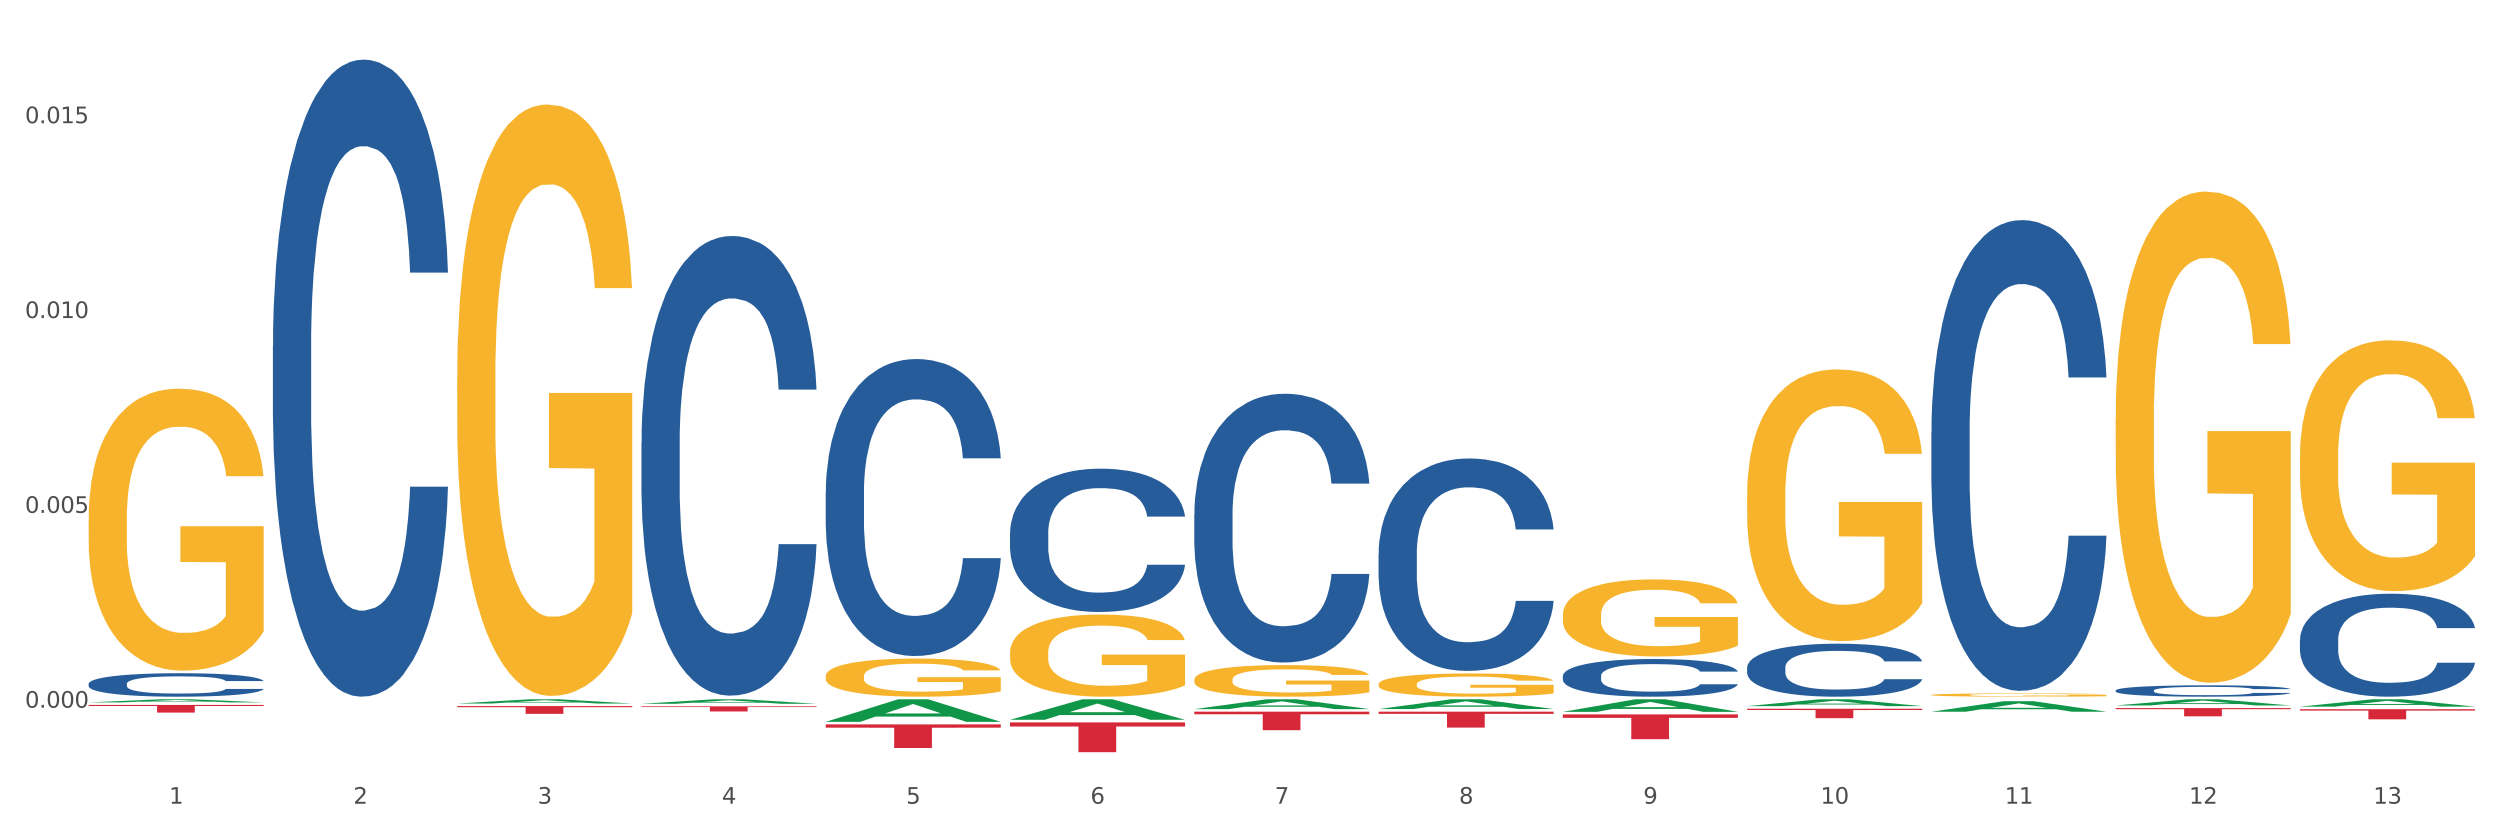
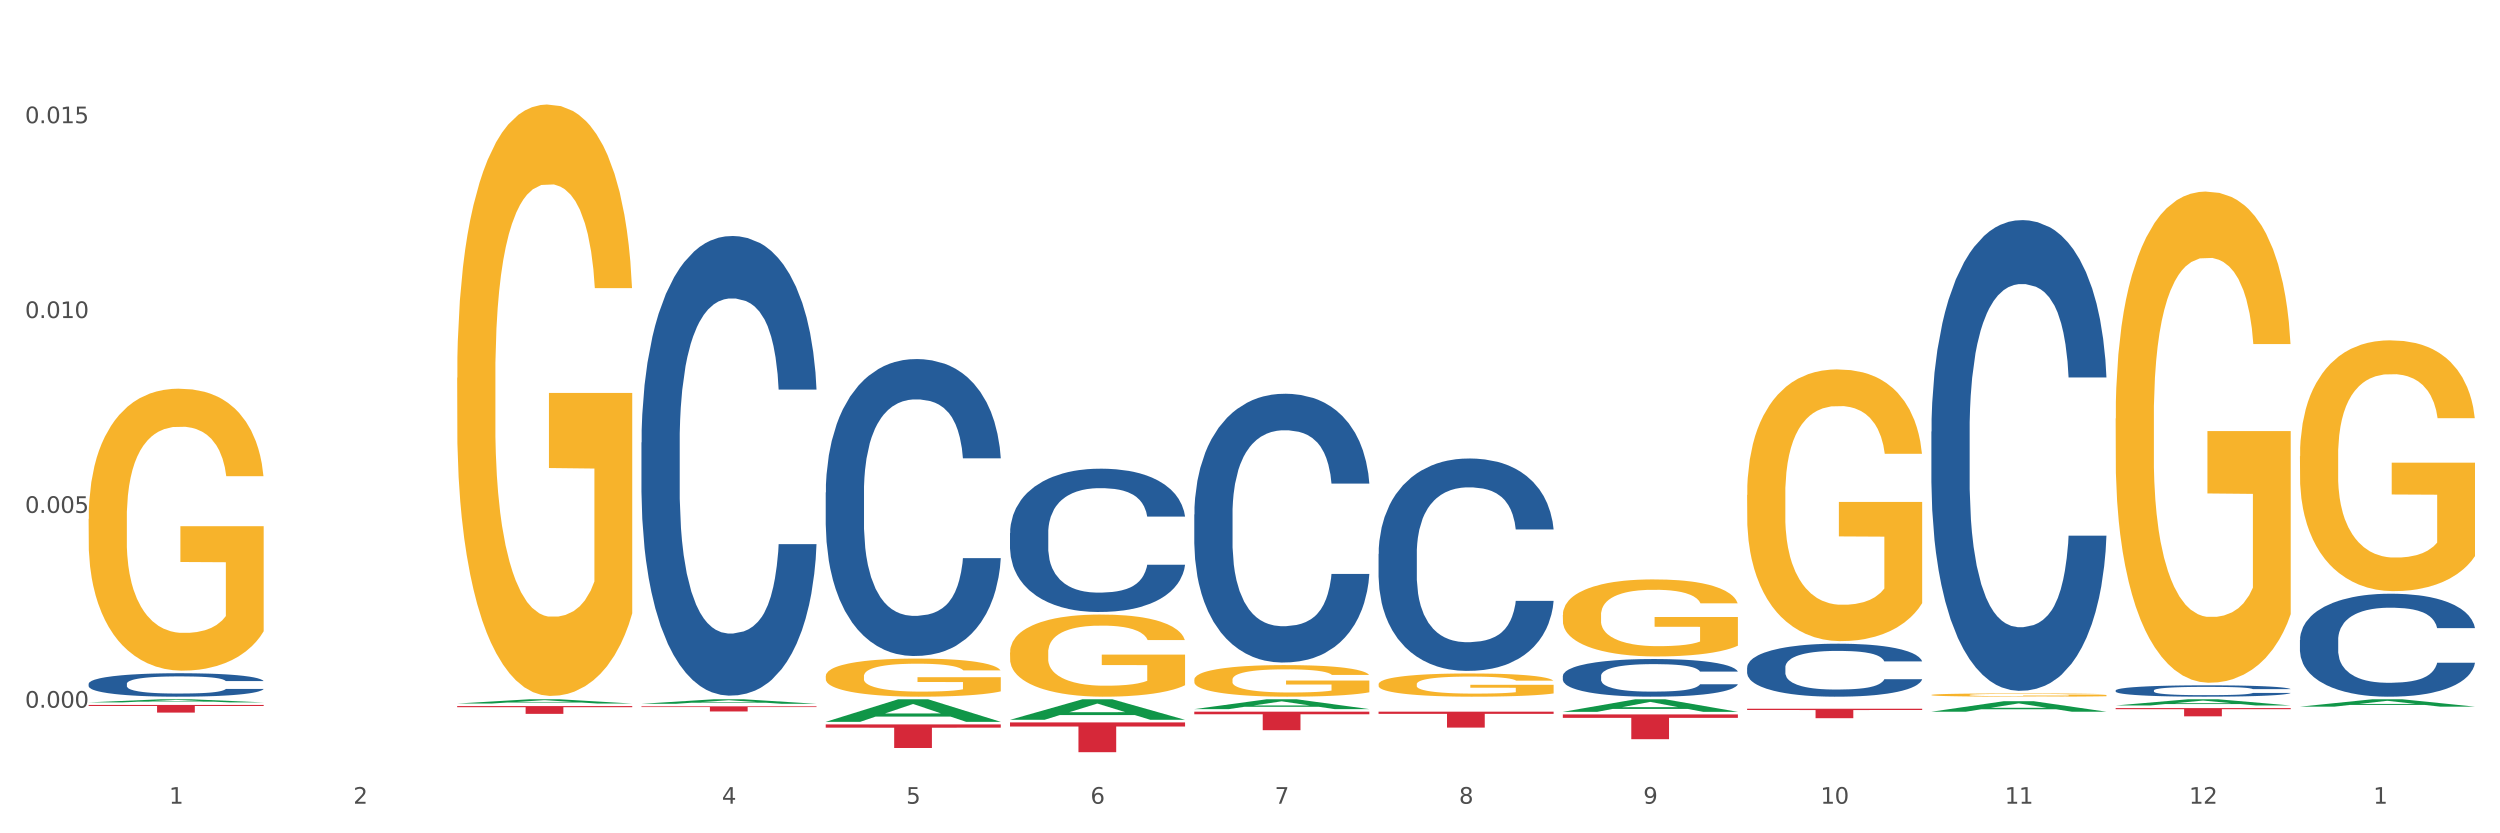
<svg xmlns="http://www.w3.org/2000/svg" xmlns:xlink="http://www.w3.org/1999/xlink" width="1080pt" height="360pt" viewBox="0 0 1080 360" version="1.1">
  <rect x="0" y="0" width="1080" height="360" fill="#333333" stroke="none" />
  <defs>
    <style type="text/css">*{stroke-linejoin: round; stroke-linecap: butt}</style>
  </defs>
  <g id="figure_1">
    <g id="patch_1">
      <path d="M 0 360  L 1080 360  L 1080 0  L 0 0  z " style="fill: #ffffff; stroke: #ffffff; stroke-linejoin: miter" />
    </g>
    <g id="axes_1">
      <g id="matplotlib.axis_1">
        <g id="xtick_1">
          <g id="text_1">
            <g style="fill: #4d4d4d" transform="translate(73.043 347.204) scale(0.096 -0.096)">
              <defs>
                <path id="DejaVuSans-31" d="M 794 531  L 1825 531  L 1825 4091  L 703 3866  L 703 4441  L 1819 4666  L 2450 4666  L 2450 531  L 3481 531  L 3481 0  L 794 0  L 794 531  z " transform="scale(0.016)" />
              </defs>
              <use xlink:href="#DejaVuSans-31" />
            </g>
          </g>
        </g>
        <g id="xtick_2">
          <g id="text_2">
            <g style="fill: #4d4d4d" transform="translate(152.65 347.204) scale(0.096 -0.096)">
              <defs>
                <path id="DejaVuSans-32" d="M 1228 531  L 3431 531  L 3431 0  L 469 0  L 469 531  Q 828 903 1448 1529  Q 2069 2156 2228 2338  Q 2531 2678 2651 2914  Q 2772 3150 2772 3378  Q 2772 3750 2511 3984  Q 2250 4219 1831 4219  Q 1534 4219 1204 4116  Q 875 4013 500 3803  L 500 4441  Q 881 4594 1212 4672  Q 1544 4750 1819 4750  Q 2544 4750 2975 4387  Q 3406 4025 3406 3419  Q 3406 3131 3298 2873  Q 3191 2616 2906 2266  Q 2828 2175 2409 1742  Q 1991 1309 1228 531  z " transform="scale(0.016)" />
              </defs>
              <use xlink:href="#DejaVuSans-32" />
            </g>
          </g>
        </g>
        <g id="xtick_3">
          <g id="text_3">
            <g style="fill: #4d4d4d" transform="translate(232.258 347.204) scale(0.096 -0.096)">
              <defs>
-                 <path id="DejaVuSans-33" d="M 2597 2516  Q 3050 2419 3304 2112  Q 3559 1806 3559 1356  Q 3559 666 3084 287  Q 2609 -91 1734 -91  Q 1441 -91 1130 -33  Q 819 25 488 141  L 488 750  Q 750 597 1062 519  Q 1375 441 1716 441  Q 2309 441 2620 675  Q 2931 909 2931 1356  Q 2931 1769 2642 2001  Q 2353 2234 1838 2234  L 1294 2234  L 1294 2753  L 1863 2753  Q 2328 2753 2575 2939  Q 2822 3125 2822 3475  Q 2822 3834 2567 4026  Q 2313 4219 1838 4219  Q 1578 4219 1281 4162  Q 984 4106 628 3988  L 628 4550  Q 988 4650 1302 4700  Q 1616 4750 1894 4750  Q 2613 4750 3031 4423  Q 3450 4097 3450 3541  Q 3450 3153 3228 2886  Q 3006 2619 2597 2516  z " transform="scale(0.016)" />
-               </defs>
+                 </defs>
              <use xlink:href="#DejaVuSans-33" />
            </g>
          </g>
        </g>
        <g id="xtick_4">
          <g id="text_4">
            <g style="fill: #4d4d4d" transform="translate(311.865 347.204) scale(0.096 -0.096)">
              <defs>
                <path id="DejaVuSans-34" d="M 2419 4116  L 825 1625  L 2419 1625  L 2419 4116  z M 2253 4666  L 3047 4666  L 3047 1625  L 3713 1625  L 3713 1100  L 3047 1100  L 3047 0  L 2419 0  L 2419 1100  L 313 1100  L 313 1709  L 2253 4666  z " transform="scale(0.016)" />
              </defs>
              <use xlink:href="#DejaVuSans-34" />
            </g>
          </g>
        </g>
        <g id="xtick_5">
          <g id="text_5">
            <g style="fill: #4d4d4d" transform="translate(391.473 347.204) scale(0.096 -0.096)">
              <defs>
                <path id="DejaVuSans-35" d="M 691 4666  L 3169 4666  L 3169 4134  L 1269 4134  L 1269 2991  Q 1406 3038 1543 3061  Q 1681 3084 1819 3084  Q 2600 3084 3056 2656  Q 3513 2228 3513 1497  Q 3513 744 3044 326  Q 2575 -91 1722 -91  Q 1428 -91 1123 -41  Q 819 9 494 109  L 494 744  Q 775 591 1075 516  Q 1375 441 1709 441  Q 2250 441 2565 725  Q 2881 1009 2881 1497  Q 2881 1984 2565 2268  Q 2250 2553 1709 2553  Q 1456 2553 1204 2497  Q 953 2441 691 2322  L 691 4666  z " transform="scale(0.016)" />
              </defs>
              <use xlink:href="#DejaVuSans-35" />
            </g>
          </g>
        </g>
        <g id="xtick_6">
          <g id="text_6">
            <g style="fill: #4d4d4d" transform="translate(471.08 347.204) scale(0.096 -0.096)">
              <defs>
                <path id="DejaVuSans-36" d="M 2113 2584  Q 1688 2584 1439 2293  Q 1191 2003 1191 1497  Q 1191 994 1439 701  Q 1688 409 2113 409  Q 2538 409 2786 701  Q 3034 994 3034 1497  Q 3034 2003 2786 2293  Q 2538 2584 2113 2584  z M 3366 4563  L 3366 3988  Q 3128 4100 2886 4159  Q 2644 4219 2406 4219  Q 1781 4219 1451 3797  Q 1122 3375 1075 2522  Q 1259 2794 1537 2939  Q 1816 3084 2150 3084  Q 2853 3084 3261 2657  Q 3669 2231 3669 1497  Q 3669 778 3244 343  Q 2819 -91 2113 -91  Q 1303 -91 875 529  Q 447 1150 447 2328  Q 447 3434 972 4092  Q 1497 4750 2381 4750  Q 2619 4750 2861 4703  Q 3103 4656 3366 4563  z " transform="scale(0.016)" />
              </defs>
              <use xlink:href="#DejaVuSans-36" />
            </g>
          </g>
        </g>
        <g id="xtick_7">
          <g id="text_7">
            <g style="fill: #4d4d4d" transform="translate(550.688 347.204) scale(0.096 -0.096)">
              <defs>
                <path id="DejaVuSans-37" d="M 525 4666  L 3525 4666  L 3525 4397  L 1831 0  L 1172 0  L 2766 4134  L 525 4134  L 525 4666  z " transform="scale(0.016)" />
              </defs>
              <use xlink:href="#DejaVuSans-37" />
            </g>
          </g>
        </g>
        <g id="xtick_8">
          <g id="text_8">
            <g style="fill: #4d4d4d" transform="translate(630.295 347.204) scale(0.096 -0.096)">
              <defs>
                <path id="DejaVuSans-38" d="M 2034 2216  Q 1584 2216 1326 1975  Q 1069 1734 1069 1313  Q 1069 891 1326 650  Q 1584 409 2034 409  Q 2484 409 2743 651  Q 3003 894 3003 1313  Q 3003 1734 2745 1975  Q 2488 2216 2034 2216  z M 1403 2484  Q 997 2584 770 2862  Q 544 3141 544 3541  Q 544 4100 942 4425  Q 1341 4750 2034 4750  Q 2731 4750 3128 4425  Q 3525 4100 3525 3541  Q 3525 3141 3298 2862  Q 3072 2584 2669 2484  Q 3125 2378 3379 2068  Q 3634 1759 3634 1313  Q 3634 634 3220 271  Q 2806 -91 2034 -91  Q 1263 -91 848 271  Q 434 634 434 1313  Q 434 1759 690 2068  Q 947 2378 1403 2484  z M 1172 3481  Q 1172 3119 1398 2916  Q 1625 2713 2034 2713  Q 2441 2713 2670 2916  Q 2900 3119 2900 3481  Q 2900 3844 2670 4047  Q 2441 4250 2034 4250  Q 1625 4250 1398 4047  Q 1172 3844 1172 3481  z " transform="scale(0.016)" />
              </defs>
              <use xlink:href="#DejaVuSans-38" />
            </g>
          </g>
        </g>
        <g id="xtick_9">
          <g id="text_9">
            <g style="fill: #4d4d4d" transform="translate(709.902 347.204) scale(0.096 -0.096)">
              <defs>
                <path id="DejaVuSans-39" d="M 703 97  L 703 672  Q 941 559 1184 500  Q 1428 441 1663 441  Q 2288 441 2617 861  Q 2947 1281 2994 2138  Q 2813 1869 2534 1725  Q 2256 1581 1919 1581  Q 1219 1581 811 2004  Q 403 2428 403 3163  Q 403 3881 828 4315  Q 1253 4750 1959 4750  Q 2769 4750 3195 4129  Q 3622 3509 3622 2328  Q 3622 1225 3098 567  Q 2575 -91 1691 -91  Q 1453 -91 1209 -44  Q 966 3 703 97  z M 1959 2075  Q 2384 2075 2632 2365  Q 2881 2656 2881 3163  Q 2881 3666 2632 3958  Q 2384 4250 1959 4250  Q 1534 4250 1286 3958  Q 1038 3666 1038 3163  Q 1038 2656 1286 2365  Q 1534 2075 1959 2075  z " transform="scale(0.016)" />
              </defs>
              <use xlink:href="#DejaVuSans-39" />
            </g>
          </g>
        </g>
        <g id="xtick_10">
          <g id="text_10">
            <g style="fill: #4d4d4d" transform="translate(786.456 347.204) scale(0.096 -0.096)">
              <defs>
                <path id="DejaVuSans-30" d="M 2034 4250  Q 1547 4250 1301 3770  Q 1056 3291 1056 2328  Q 1056 1369 1301 889  Q 1547 409 2034 409  Q 2525 409 2770 889  Q 3016 1369 3016 2328  Q 3016 3291 2770 3770  Q 2525 4250 2034 4250  z M 2034 4750  Q 2819 4750 3233 4129  Q 3647 3509 3647 2328  Q 3647 1150 3233 529  Q 2819 -91 2034 -91  Q 1250 -91 836 529  Q 422 1150 422 2328  Q 422 3509 836 4129  Q 1250 4750 2034 4750  z " transform="scale(0.016)" />
              </defs>
              <use xlink:href="#DejaVuSans-31" />
              <use xlink:href="#DejaVuSans-30" transform="translate(63.623 0)" />
            </g>
          </g>
        </g>
        <g id="xtick_11">
          <g id="text_11">
            <g style="fill: #4d4d4d" transform="translate(866.063 347.204) scale(0.096 -0.096)">
              <use xlink:href="#DejaVuSans-31" />
              <use xlink:href="#DejaVuSans-31" transform="translate(63.623 0)" />
            </g>
          </g>
        </g>
        <g id="xtick_12">
          <g id="text_12">
            <g style="fill: #4d4d4d" transform="translate(945.671 347.204) scale(0.096 -0.096)">
              <use xlink:href="#DejaVuSans-31" />
              <use xlink:href="#DejaVuSans-32" transform="translate(63.623 0)" />
            </g>
          </g>
        </g>
        <g id="xtick_13">
          <g id="text_13">
            <g style="fill: #4d4d4d" transform="translate(1025.278 347.204) scale(0.096 -0.096)">
              <use xlink:href="#DejaVuSans-31" />
              <use xlink:href="#DejaVuSans-33" transform="translate(63.623 0)" />
            </g>
          </g>
        </g>
        <g id="xtick_14" />
        <g id="xtick_15" />
        <g id="xtick_16" />
        <g id="xtick_17" />
        <g id="xtick_18" />
        <g id="xtick_19" />
        <g id="xtick_20" />
        <g id="xtick_21" />
        <g id="xtick_22" />
        <g id="xtick_23" />
        <g id="xtick_24" />
        <g id="xtick_25" />
      </g>
      <g id="matplotlib.axis_2">
        <g id="ytick_1">
          <g id="text_14">
            <g style="fill: #4d4d4d" transform="translate(10.8 305.729) scale(0.096 -0.096)">
              <defs>
                <path id="DejaVuSans-2e" d="M 684 794  L 1344 794  L 1344 0  L 684 0  L 684 794  z " transform="scale(0.016)" />
              </defs>
              <use xlink:href="#DejaVuSans-30" />
              <use xlink:href="#DejaVuSans-2e" transform="translate(63.623 0)" />
              <use xlink:href="#DejaVuSans-30" transform="translate(95.41 0)" />
              <use xlink:href="#DejaVuSans-30" transform="translate(159.033 0)" />
              <use xlink:href="#DejaVuSans-30" transform="translate(222.656 0)" />
            </g>
          </g>
        </g>
        <g id="ytick_2">
          <g id="text_15">
            <g style="fill: #4d4d4d" transform="translate(10.8 221.561) scale(0.096 -0.096)">
              <use xlink:href="#DejaVuSans-30" />
              <use xlink:href="#DejaVuSans-2e" transform="translate(63.623 0)" />
              <use xlink:href="#DejaVuSans-30" transform="translate(95.41 0)" />
              <use xlink:href="#DejaVuSans-30" transform="translate(159.033 0)" />
              <use xlink:href="#DejaVuSans-35" transform="translate(222.656 0)" />
            </g>
          </g>
        </g>
        <g id="ytick_3">
          <g id="text_16">
            <g style="fill: #4d4d4d" transform="translate(10.8 137.393) scale(0.096 -0.096)">
              <use xlink:href="#DejaVuSans-30" />
              <use xlink:href="#DejaVuSans-2e" transform="translate(63.623 0)" />
              <use xlink:href="#DejaVuSans-30" transform="translate(95.41 0)" />
              <use xlink:href="#DejaVuSans-31" transform="translate(159.033 0)" />
              <use xlink:href="#DejaVuSans-30" transform="translate(222.656 0)" />
            </g>
          </g>
        </g>
        <g id="ytick_4">
          <g id="text_17">
            <g style="fill: #4d4d4d" transform="translate(10.8 53.225) scale(0.096 -0.096)">
              <use xlink:href="#DejaVuSans-30" />
              <use xlink:href="#DejaVuSans-2e" transform="translate(63.623 0)" />
              <use xlink:href="#DejaVuSans-30" transform="translate(95.41 0)" />
              <use xlink:href="#DejaVuSans-31" transform="translate(159.033 0)" />
              <use xlink:href="#DejaVuSans-35" transform="translate(222.656 0)" />
            </g>
          </g>
        </g>
        <g id="ytick_5" />
        <g id="ytick_6" />
        <g id="ytick_7" />
      </g>
      <g id="PolyCollection_1">
        <path d="M 38.283 303.425  L 38.361 303.423  L 69.547 302.083  L 82.49 302.082  L 113.91 303.427  L 98.941 303.427  L 92.158 303.114  L 59.958 303.114  L 59.724 303.119  L 53.175 303.427  L 38.283 303.427  L 38.283 303.425  L 64.012 302.927  L 88.103 302.925  L 76.175 302.368  L 76.019 302.366  L 75.863 302.37  L 63.934 302.925  L 64.012 302.927  L 38.283 303.425  z " clip-path="url(#pd77ef2d31d)" style="fill: #109648" />
        <path d="M 436.32 281.886  L 436.41 281.854  L 436.41 280.687  L 436.588 279.682  L 437.481 277.251  L 438.821 275.242  L 439.803 274.172  L 440.785 273.297  L 441.946 272.422  L 443.374 271.514  L 445.964 270.186  L 447.571 269.505  L 449.535 268.792  L 453.107 267.755  L 455.696 267.171  L 458.375 266.685  L 462.75 266.102  L 465.607 265.843  L 468.643 265.648  L 472.304 265.518  L 475.072 265.486  L 481.143 265.583  L 486.322 265.875  L 488.822 266.102  L 492.036 266.491  L 493.733 266.75  L 496.501 267.269  L 499.358 267.949  L 501.322 268.533  L 504.269 269.635  L 506.501 270.737  L 508.555 272.098  L 509.626 273.038  L 510.43 273.913  L 511.144 274.918  L 511.858 276.506  L 495.786 276.506  L 495.161 275.371  L 494.179 274.302  L 492.751 273.265  L 491.501 272.616  L 489.358 271.806  L 487.393 271.288  L 485.34 270.899  L 482.84 270.575  L 480.875 270.413  L 478.107 270.283  L 472.661 270.315  L 469 270.575  L 466.5 270.899  L 464.893 271.19  L 463.464 271.514  L 461.857 271.968  L 459.982 272.649  L 458.643 273.265  L 457.303 274.043  L 456.232 274.82  L 455.25 275.728  L 454.446 276.7  L 453.821 277.705  L 453.285 278.937  L 452.839 280.979  L 452.839 285.419  L 453.017 286.424  L 453.464 287.752  L 454 288.757  L 454.892 289.956  L 455.696 290.767  L 457.214 291.934  L 458.91 292.906  L 460.25 293.522  L 461.589 294.04  L 463.911 294.753  L 466.5 295.337  L 468.732 295.693  L 471.768 296.017  L 473.822 296.147  L 475.607 296.212  L 479.982 296.212  L 483.107 296.115  L 486.59 295.888  L 489.268 295.596  L 491.501 295.239  L 494.001 294.656  L 495.608 294.105  L 495.608 287.331  L 475.964 287.299  L 475.964 282.794  L 511.948 282.794  L 511.948 296.017  L 510.43 296.698  L 508.733 297.314  L 506.947 297.865  L 504.269 298.545  L 501.054 299.194  L 498.197 299.647  L 495.161 300.036  L 491.59 300.393  L 486.947 300.717  L 484.09 300.847  L 480.518 300.944  L 476.322 300.976  L 472.661 300.911  L 469.089 300.749  L 465.339 300.458  L 461.678 300.036  L 458.91 299.615  L 456.142 299.096  L 453.196 298.416  L 450.874 297.768  L 449.089 297.184  L 447.124 296.439  L 444.981 295.466  L 443.374 294.591  L 441.946 293.684  L 440.428 292.517  L 439.356 291.512  L 438.285 290.248  L 437.66 289.308  L 436.945 287.85  L 436.41 285.808  L 436.32 281.886  z " clip-path="url(#pd77ef2d31d)" style="fill: #f7b32b" />
        <path d="M 515.928 293.63  L 516.017 293.617  L 516.017 293.168  L 516.196 292.782  L 517.089 291.846  L 518.428 291.073  L 519.41 290.661  L 520.392 290.324  L 521.553 289.988  L 522.982 289.638  L 525.571 289.127  L 527.178 288.865  L 529.143 288.591  L 532.714 288.192  L 535.303 287.967  L 537.982 287.78  L 542.357 287.556  L 545.214 287.456  L 548.25 287.381  L 551.911 287.331  L 554.679 287.319  L 560.751 287.356  L 565.929 287.468  L 568.429 287.556  L 571.644 287.705  L 573.34 287.805  L 576.108 288.005  L 578.965 288.266  L 580.93 288.491  L 583.876 288.915  L 586.108 289.339  L 588.162 289.863  L 589.234 290.225  L 590.037 290.561  L 590.751 290.948  L 591.466 291.559  L 575.394 291.559  L 574.769 291.123  L 573.787 290.711  L 572.358 290.312  L 571.108 290.063  L 568.965 289.751  L 567.001 289.551  L 564.947 289.402  L 562.447 289.277  L 560.483 289.214  L 557.715 289.165  L 552.268 289.177  L 548.607 289.277  L 546.107 289.402  L 544.5 289.514  L 543.072 289.638  L 541.464 289.813  L 539.589 290.075  L 538.25 290.312  L 536.911 290.611  L 535.839 290.911  L 534.857 291.26  L 534.053 291.634  L 533.428 292.021  L 532.893 292.495  L 532.446 293.281  L 532.446 294.989  L 532.625 295.376  L 533.071 295.887  L 533.607 296.274  L 534.5 296.735  L 535.303 297.047  L 536.821 297.496  L 538.518 297.871  L 539.857 298.107  L 541.197 298.307  L 543.518 298.581  L 546.107 298.806  L 548.34 298.943  L 551.375 299.068  L 553.429 299.118  L 555.215 299.143  L 559.59 299.143  L 562.715 299.105  L 566.197 299.018  L 568.876 298.906  L 571.108 298.769  L 573.608 298.544  L 575.215 298.332  L 575.215 295.725  L 555.572 295.713  L 555.572 293.979  L 591.555 293.979  L 591.555 299.068  L 590.037 299.33  L 588.341 299.567  L 586.555 299.779  L 583.876 300.041  L 580.662 300.29  L 577.805 300.465  L 574.769 300.615  L 571.197 300.752  L 566.554 300.876  L 563.697 300.926  L 560.126 300.964  L 555.929 300.976  L 552.268 300.951  L 548.697 300.889  L 544.947 300.777  L 541.286 300.615  L 538.518 300.452  L 535.75 300.253  L 532.803 299.991  L 530.482 299.741  L 528.696 299.517  L 526.732 299.23  L 524.589 298.856  L 522.982 298.519  L 521.553 298.17  L 520.035 297.721  L 518.964 297.334  L 517.892 296.848  L 517.267 296.486  L 516.553 295.925  L 516.017 295.139  L 515.928 293.63  z " clip-path="url(#pd77ef2d31d)" style="fill: #f7b32b" />
        <path d="M 595.535 295.577  L 595.625 295.568  L 595.625 295.238  L 595.803 294.954  L 596.696 294.266  L 598.036 293.698  L 599.018 293.395  L 600 293.148  L 601.161 292.9  L 602.589 292.643  L 605.179 292.268  L 606.786 292.075  L 608.75 291.873  L 612.322 291.58  L 614.911 291.415  L 617.59 291.278  L 621.965 291.113  L 624.822 291.039  L 627.858 290.984  L 631.519 290.948  L 634.287 290.938  L 640.358 290.966  L 645.537 291.048  L 648.037 291.113  L 651.251 291.223  L 652.948 291.296  L 655.716 291.443  L 658.573 291.635  L 660.537 291.8  L 663.484 292.112  L 665.716 292.423  L 667.77 292.808  L 668.841 293.074  L 669.645 293.322  L 670.359 293.606  L 671.073 294.055  L 655.001 294.055  L 654.376 293.734  L 653.394 293.432  L 651.966 293.138  L 650.716 292.955  L 648.573 292.726  L 646.608 292.579  L 644.555 292.469  L 642.055 292.378  L 640.09 292.332  L 637.322 292.295  L 631.876 292.304  L 628.215 292.378  L 625.715 292.469  L 624.108 292.552  L 622.679 292.643  L 621.072 292.772  L 619.197 292.964  L 617.857 293.138  L 616.518 293.358  L 615.447 293.578  L 614.465 293.835  L 613.661 294.11  L 613.036 294.394  L 612.5 294.743  L 612.054 295.32  L 612.054 296.576  L 612.232 296.86  L 612.679 297.236  L 613.214 297.52  L 614.107 297.859  L 614.911 298.089  L 616.429 298.419  L 618.125 298.694  L 619.465 298.868  L 620.804 299.014  L 623.125 299.216  L 625.715 299.381  L 627.947 299.482  L 630.983 299.574  L 633.036 299.61  L 634.822 299.629  L 639.197 299.629  L 642.322 299.601  L 645.805 299.537  L 648.483 299.455  L 650.716 299.354  L 653.216 299.189  L 654.823 299.033  L 654.823 297.117  L 635.179 297.108  L 635.179 295.834  L 671.163 295.834  L 671.163 299.574  L 669.645 299.766  L 667.948 299.94  L 666.162 300.096  L 663.484 300.289  L 660.269 300.472  L 657.412 300.6  L 654.376 300.71  L 650.805 300.811  L 646.162 300.903  L 643.305 300.94  L 639.733 300.967  L 635.537 300.976  L 631.876 300.958  L 628.304 300.912  L 624.554 300.83  L 620.893 300.71  L 618.125 300.591  L 615.357 300.445  L 612.411 300.252  L 610.089 300.069  L 608.304 299.904  L 606.339 299.693  L 604.196 299.418  L 602.589 299.17  L 601.161 298.914  L 599.643 298.584  L 598.571 298.299  L 597.5 297.942  L 596.875 297.676  L 596.16 297.264  L 595.625 296.686  L 595.535 295.577  z " clip-path="url(#pd77ef2d31d)" style="fill: #f7b32b" />
        <path d="M 675.143 265.686  L 675.232 265.655  L 675.232 264.561  L 675.411 263.618  L 676.304 261.338  L 677.643 259.453  L 678.625 258.45  L 679.607 257.629  L 680.768 256.808  L 682.197 255.957  L 684.786 254.711  L 686.393 254.072  L 688.358 253.404  L 691.929 252.431  L 694.518 251.883  L 697.197 251.427  L 701.572 250.88  L 704.429 250.637  L 707.465 250.455  L 711.126 250.333  L 713.894 250.303  L 719.966 250.394  L 725.144 250.667  L 727.644 250.88  L 730.859 251.245  L 732.555 251.488  L 735.323 251.975  L 738.18 252.613  L 740.145 253.16  L 743.091 254.194  L 745.323 255.228  L 747.377 256.504  L 748.449 257.386  L 749.252 258.207  L 749.966 259.149  L 750.681 260.639  L 734.609 260.639  L 733.984 259.575  L 733.002 258.572  L 731.573 257.599  L 730.323 256.991  L 728.18 256.231  L 726.216 255.744  L 724.162 255.38  L 721.662 255.076  L 719.698 254.924  L 716.93 254.802  L 711.483 254.832  L 707.822 255.076  L 705.322 255.38  L 703.715 255.653  L 702.287 255.957  L 700.679 256.383  L 698.804 257.021  L 697.465 257.599  L 696.126 258.329  L 695.054 259.058  L 694.072 259.909  L 693.268 260.821  L 692.643 261.764  L 692.108 262.919  L 691.661 264.834  L 691.661 268.999  L 691.84 269.942  L 692.286 271.188  L 692.822 272.131  L 693.715 273.256  L 694.518 274.016  L 696.036 275.11  L 697.733 276.022  L 699.072 276.6  L 700.411 277.086  L 702.733 277.755  L 705.322 278.302  L 707.555 278.637  L 710.59 278.941  L 712.644 279.062  L 714.43 279.123  L 718.805 279.123  L 721.93 279.032  L 725.412 278.819  L 728.091 278.545  L 730.323 278.211  L 732.823 277.664  L 734.43 277.147  L 734.43 270.793  L 714.787 270.763  L 714.787 266.537  L 750.77 266.537  L 750.77 278.941  L 749.252 279.579  L 747.556 280.157  L 745.77 280.674  L 743.091 281.312  L 739.877 281.92  L 737.02 282.346  L 733.984 282.71  L 730.412 283.045  L 725.769 283.349  L 722.912 283.47  L 719.341 283.562  L 715.144 283.592  L 711.483 283.531  L 707.912 283.379  L 704.162 283.106  L 700.501 282.71  L 697.733 282.315  L 694.965 281.829  L 692.018 281.19  L 689.697 280.582  L 687.911 280.035  L 685.947 279.336  L 683.804 278.424  L 682.197 277.603  L 680.768 276.752  L 679.25 275.657  L 678.179 274.715  L 677.107 273.529  L 676.482 272.648  L 675.768 271.279  L 675.232 269.364  L 675.143 265.686  z " clip-path="url(#pd77ef2d31d)" style="fill: #f7b32b" />
        <path d="M 754.75 213.825  L 754.84 213.718  L 754.84 209.858  L 755.018 206.535  L 755.911 198.494  L 757.25 191.847  L 758.233 188.31  L 759.215 185.415  L 760.376 182.521  L 761.804 179.519  L 764.394 175.123  L 766.001 172.872  L 767.965 170.513  L 771.537 167.083  L 774.126 165.153  L 776.805 163.545  L 781.18 161.615  L 784.037 160.758  L 787.073 160.114  L 790.734 159.686  L 793.501 159.578  L 799.573 159.9  L 804.752 160.865  L 807.252 161.615  L 810.466 162.902  L 812.163 163.759  L 814.931 165.475  L 817.788 167.726  L 819.752 169.656  L 822.699 173.301  L 824.931 176.946  L 826.985 181.448  L 828.056 184.557  L 828.86 187.452  L 829.574 190.775  L 830.288 196.029  L 814.216 196.029  L 813.591 192.276  L 812.609 188.738  L 811.181 185.308  L 809.931 183.164  L 807.788 180.484  L 805.823 178.768  L 803.77 177.482  L 801.27 176.41  L 799.305 175.874  L 796.537 175.445  L 791.091 175.552  L 787.43 176.41  L 784.93 177.482  L 783.323 178.447  L 781.894 179.519  L 780.287 181.02  L 778.412 183.271  L 777.072 185.308  L 775.733 187.881  L 774.662 190.454  L 773.68 193.456  L 772.876 196.672  L 772.251 199.995  L 771.715 204.069  L 771.269 210.823  L 771.269 225.51  L 771.447 228.834  L 771.894 233.229  L 772.429 236.553  L 773.322 240.519  L 774.126 243.199  L 775.644 247.059  L 777.34 250.275  L 778.68 252.312  L 780.019 254.027  L 782.34 256.386  L 784.93 258.315  L 787.162 259.495  L 790.198 260.567  L 792.251 260.996  L 794.037 261.21  L 798.412 261.21  L 801.537 260.888  L 805.02 260.138  L 807.698 259.173  L 809.931 257.994  L 812.431 256.064  L 814.038 254.242  L 814.038 231.835  L 794.394 231.728  L 794.394 216.827  L 830.378 216.827  L 830.378 260.567  L 828.86 262.818  L 827.163 264.855  L 825.377 266.678  L 822.699 268.929  L 819.484 271.073  L 816.627 272.574  L 813.591 273.86  L 810.02 275.04  L 805.377 276.112  L 802.52 276.541  L 798.948 276.862  L 794.752 276.969  L 791.091 276.755  L 787.519 276.219  L 783.769 275.254  L 780.108 273.86  L 777.34 272.467  L 774.572 270.751  L 771.626 268.5  L 769.304 266.356  L 767.519 264.426  L 765.554 261.96  L 763.411 258.744  L 761.804 255.85  L 760.376 252.848  L 758.858 248.988  L 757.786 245.665  L 756.715 241.484  L 756.09 238.375  L 755.375 233.551  L 754.84 226.797  L 754.75 213.825  z " clip-path="url(#pd77ef2d31d)" style="fill: #f7b32b" />
        <path d="M 834.358 300.211  L 834.447 300.21  L 834.447 300.163  L 834.626 300.123  L 835.519 300.025  L 836.858 299.945  L 837.84 299.902  L 838.822 299.867  L 839.983 299.831  L 841.412 299.795  L 844.001 299.742  L 845.608 299.715  L 847.573 299.686  L 851.144 299.644  L 853.733 299.621  L 856.412 299.601  L 860.787 299.578  L 863.644 299.568  L 866.68 299.56  L 870.341 299.555  L 873.109 299.553  L 879.181 299.557  L 884.359 299.569  L 886.859 299.578  L 890.074 299.594  L 891.77 299.604  L 894.538 299.625  L 897.395 299.652  L 899.36 299.676  L 902.306 299.72  L 904.538 299.764  L 906.592 299.818  L 907.664 299.856  L 908.467 299.891  L 909.181 299.932  L 909.896 299.995  L 893.824 299.995  L 893.199 299.95  L 892.217 299.907  L 890.788 299.865  L 889.538 299.839  L 887.395 299.807  L 885.431 299.786  L 883.377 299.77  L 880.877 299.757  L 878.913 299.751  L 876.145 299.746  L 870.698 299.747  L 867.037 299.757  L 864.537 299.77  L 862.93 299.782  L 861.502 299.795  L 859.894 299.813  L 858.019 299.841  L 856.68 299.865  L 855.341 299.896  L 854.269 299.928  L 853.287 299.964  L 852.483 300.003  L 851.858 300.043  L 851.323 300.093  L 850.876 300.175  L 850.876 300.353  L 851.055 300.393  L 851.501 300.446  L 852.037 300.486  L 852.93 300.534  L 853.733 300.567  L 855.251 300.614  L 856.948 300.653  L 858.287 300.677  L 859.626 300.698  L 861.948 300.727  L 864.537 300.75  L 866.77 300.764  L 869.805 300.777  L 871.859 300.783  L 873.645 300.785  L 878.02 300.785  L 881.145 300.781  L 884.627 300.772  L 887.306 300.761  L 889.538 300.746  L 892.038 300.723  L 893.645 300.701  L 893.645 300.429  L 874.002 300.428  L 874.002 300.247  L 909.985 300.247  L 909.985 300.777  L 908.467 300.805  L 906.771 300.829  L 904.985 300.851  L 902.306 300.879  L 899.092 300.905  L 896.235 300.923  L 893.199 300.939  L 889.627 300.953  L 884.984 300.966  L 882.127 300.971  L 878.556 300.975  L 874.359 300.976  L 870.698 300.974  L 867.127 300.967  L 863.377 300.955  L 859.716 300.939  L 856.948 300.922  L 854.18 300.901  L 851.233 300.874  L 848.912 300.848  L 847.126 300.824  L 845.162 300.794  L 843.019 300.755  L 841.412 300.72  L 839.983 300.684  L 838.465 300.637  L 837.394 300.597  L 836.322 300.546  L 835.697 300.508  L 834.983 300.45  L 834.447 300.368  L 834.358 300.211  z " clip-path="url(#pd77ef2d31d)" style="fill: #f7b32b" />
        <path d="M 913.965 180.807  L 914.055 180.613  L 914.055 173.636  L 914.233 167.629  L 915.126 153.094  L 916.465 141.079  L 917.448 134.684  L 918.43 129.451  L 919.591 124.219  L 921.019 118.793  L 923.609 110.847  L 925.216 106.778  L 927.18 102.514  L 930.752 96.313  L 933.341 92.824  L 936.02 89.918  L 940.395 86.429  L 943.252 84.879  L 946.288 83.716  L 949.949 82.941  L 952.716 82.747  L 958.788 83.329  L 963.967 85.073  L 966.467 86.429  L 969.681 88.755  L 971.378 90.305  L 974.146 93.406  L 977.003 97.476  L 978.967 100.964  L 981.914 107.553  L 984.146 114.142  L 986.2 122.281  L 987.271 127.901  L 988.075 133.133  L 988.789 139.141  L 989.503 148.637  L 973.431 148.637  L 972.806 141.854  L 971.824 135.459  L 970.396 129.258  L 969.146 125.382  L 967.003 120.537  L 965.038 117.436  L 962.985 115.111  L 960.485 113.173  L 958.52 112.204  L 955.752 111.429  L 950.306 111.622  L 946.645 113.173  L 944.145 115.111  L 942.538 116.855  L 941.109 118.793  L 939.502 121.506  L 937.627 125.576  L 936.287 129.258  L 934.948 133.909  L 933.877 138.56  L 932.894 143.986  L 932.091 149.8  L 931.466 155.807  L 930.93 163.171  L 930.484 175.38  L 930.484 201.93  L 930.662 207.938  L 931.109 215.883  L 931.644 221.891  L 932.537 229.061  L 933.341 233.906  L 934.859 240.882  L 936.555 246.696  L 937.895 250.378  L 939.234 253.479  L 941.555 257.742  L 944.145 261.231  L 946.377 263.362  L 949.413 265.3  L 951.466 266.076  L 953.252 266.463  L 957.627 266.463  L 960.752 265.882  L 964.235 264.525  L 966.913 262.781  L 969.146 260.649  L 971.646 257.161  L 973.253 253.867  L 973.253 213.364  L 953.609 213.17  L 953.609 186.233  L 989.593 186.233  L 989.593 265.3  L 988.075 269.37  L 986.378 273.052  L 984.592 276.347  L 981.914 280.416  L 978.699 284.292  L 975.842 287.005  L 972.806 289.331  L 969.235 291.462  L 964.592 293.4  L 961.735 294.176  L 958.163 294.757  L 953.967 294.951  L 950.306 294.563  L 946.734 293.594  L 942.984 291.85  L 939.323 289.331  L 936.555 286.811  L 933.787 283.711  L 930.841 279.641  L 928.519 275.765  L 926.734 272.277  L 924.769 267.82  L 922.626 262.006  L 921.019 256.774  L 919.591 251.347  L 918.073 244.371  L 917.001 238.363  L 915.93 230.805  L 915.305 225.185  L 914.59 216.465  L 914.055 204.256  L 913.965 180.807  z " clip-path="url(#pd77ef2d31d)" style="fill: #f7b32b" />
-         <path d="M 993.573 306.384  L 1069.2 306.384  L 1069.2 306.99  L 1039.451 306.994  L 1039.451 310.742  L 1023.143 310.742  L 1023.143 306.994  L 993.573 306.99  L 993.573 306.388  L 993.573 306.384  z " clip-path="url(#pd77ef2d31d)" style="fill: #d62839" />
        <path d="M 754.75 306.164  L 830.378 306.164  L 830.378 306.732  L 800.628 306.736  L 800.628 310.252  L 784.32 310.252  L 784.32 306.736  L 754.75 306.732  L 754.75 306.168  L 754.75 306.164  z " clip-path="url(#pd77ef2d31d)" style="fill: #d62839" />
        <path d="M 675.143 308.623  L 750.77 308.623  L 750.77 310.113  L 721.021 310.123  L 721.021 319.344  L 704.713 319.344  L 704.713 310.123  L 675.143 310.113  L 675.143 308.633  L 675.143 308.623  z " clip-path="url(#pd77ef2d31d)" style="fill: #d62839" />
        <path d="M 595.535 307.43  L 671.163 307.43  L 671.163 308.387  L 641.413 308.393  L 641.413 314.313  L 625.105 314.313  L 625.105 308.393  L 595.535 308.387  L 595.535 307.437  L 595.535 307.43  z " clip-path="url(#pd77ef2d31d)" style="fill: #d62839" />
        <path d="M 515.928 307.448  L 591.555 307.448  L 591.555 308.559  L 561.806 308.566  L 561.806 315.439  L 545.498 315.439  L 545.498 308.566  L 515.928 308.559  L 515.928 307.456  L 515.928 307.448  z " clip-path="url(#pd77ef2d31d)" style="fill: #d62839" />
        <path d="M 436.32 312.073  L 511.948 312.073  L 511.948 313.863  L 482.199 313.875  L 482.199 324.95  L 465.89 324.95  L 465.89 313.875  L 436.32 313.863  L 436.32 312.085  L 436.32 312.073  z " clip-path="url(#pd77ef2d31d)" style="fill: #d62839" />
        <path d="M 356.713 312.943  L 432.34 312.943  L 432.34 314.361  L 402.591 314.37  L 402.591 323.146  L 386.283 323.146  L 386.283 314.37  L 356.713 314.361  L 356.713 312.952  L 356.713 312.943  z " clip-path="url(#pd77ef2d31d)" style="fill: #d62839" />
        <path d="M 277.105 305.148  L 352.733 305.148  L 352.733 305.454  L 322.984 305.456  L 322.984 307.351  L 306.675 307.351  L 306.675 305.456  L 277.105 305.454  L 277.105 305.15  L 277.105 305.148  z " clip-path="url(#pd77ef2d31d)" style="fill: #d62839" />
        <path d="M 197.498 305.035  L 273.125 305.035  L 273.125 305.502  L 243.376 305.506  L 243.376 308.396  L 227.068 308.396  L 227.068 305.506  L 197.498 305.502  L 197.498 305.038  L 197.498 305.035  z " clip-path="url(#pd77ef2d31d)" style="fill: #d62839" />
        <path d="M 38.283 304.532  L 113.91 304.532  L 113.91 304.992  L 84.161 304.995  L 84.161 307.84  L 67.853 307.84  L 67.853 304.995  L 38.283 304.992  L 38.283 304.535  L 38.283 304.532  z " clip-path="url(#pd77ef2d31d)" style="fill: #d62839" />
        <path d="M 993.573 276.475  L 993.662 276.434  L 993.662 275.297  L 993.93 273.753  L 994.914 270.908  L 996.165 268.755  L 998.311 266.236  L 999.473 265.179  L 1000.993 264.001  L 1004.121 262.091  L 1007.697 260.466  L 1010.2 259.572  L 1012.077 259.003  L 1016.279 257.987  L 1018.693 257.54  L 1021.196 257.175  L 1023.341 256.931  L 1026.917 256.646  L 1029.777 256.525  L 1033.085 256.484  L 1035.856 256.525  L 1039.521 256.687  L 1044.885 257.175  L 1046.941 257.459  L 1049.712 257.947  L 1052.573 258.597  L 1054.897 259.247  L 1057.579 260.181  L 1060.35 261.4  L 1063.032 262.944  L 1064.909 264.367  L 1066.429 265.87  L 1067.77 267.698  L 1068.753 269.689  L 1069.2 271.355  L 1052.841 271.355  L 1052.394 269.852  L 1051.5 268.227  L 1050.606 267.13  L 1049.623 266.236  L 1048.103 265.22  L 1046.762 264.57  L 1044.527 263.798  L 1042.471 263.31  L 1040.773 263.026  L 1038.717 262.782  L 1034.336 262.538  L 1031.208 262.538  L 1029.241 262.619  L 1026.827 262.823  L 1024.771 263.107  L 1022.358 263.595  L 1020.48 264.123  L 1018.603 264.814  L 1017.53 265.301  L 1015.921 266.195  L 1014.849 266.926  L 1013.418 268.186  L 1012.614 269.08  L 1011.183 271.396  L 1010.558 273.103  L 1010.29 274.281  L 1010.111 275.581  L 1010.111 281.92  L 1010.647 284.764  L 1011.094 285.983  L 1011.809 287.364  L 1013.15 289.152  L 1015.117 290.899  L 1017.173 292.159  L 1018.871 292.931  L 1020.48 293.5  L 1022.089 293.947  L 1024.056 294.353  L 1025.665 294.597  L 1028.079 294.841  L 1030.939 294.963  L 1033.174 294.963  L 1037.733 294.759  L 1039.789 294.556  L 1041.756 294.272  L 1043.902 293.825  L 1045.6 293.337  L 1046.583 292.972  L 1048.192 292.2  L 1049.444 291.387  L 1050.517 290.452  L 1051.232 289.64  L 1052.036 288.421  L 1052.662 287.039  L 1052.841 286.308  L 1069.2 286.308  L 1068.842 287.771  L 1068.217 289.193  L 1066.965 291.103  L 1065.982 292.2  L 1064.462 293.541  L 1062.853 294.678  L 1060.618 295.938  L 1058.562 296.872  L 1056.417 297.685  L 1054.092 298.416  L 1049.891 299.432  L 1048.371 299.717  L 1045.153 300.204  L 1042.65 300.489  L 1038.985 300.773  L 1035.23 300.936  L 1031.297 300.976  L 1027.811 300.895  L 1023.967 300.651  L 1021.553 300.407  L 1018.871 300.042  L 1015.743 299.473  L 1012.793 298.782  L 1010.021 297.969  L 1007.429 297.035  L 1005.015 295.978  L 1001.887 294.231  L 999.562 292.525  L 997.864 290.94  L 996.702 289.599  L 995.54 287.893  L 994.914 286.714  L 993.93 283.87  L 993.573 281.229  L 993.573 276.475  z " clip-path="url(#pd77ef2d31d)" style="fill: #255c99" />
        <path d="M 913.965 298.267  L 914.055 298.262  L 914.055 298.136  L 914.323 297.966  L 915.306 297.651  L 916.558 297.413  L 918.703 297.134  L 919.865 297.018  L 921.385 296.887  L 924.514 296.676  L 928.09 296.496  L 930.593 296.398  L 932.47 296.335  L 936.671 296.222  L 939.085 296.173  L 941.588 296.132  L 943.734 296.105  L 947.309 296.074  L 950.17 296.061  L 953.477 296.056  L 956.249 296.061  L 959.914 296.079  L 965.277 296.132  L 967.333 296.164  L 970.105 296.218  L 972.965 296.29  L 975.29 296.362  L 977.971 296.465  L 980.743 296.6  L 983.424 296.77  L 985.302 296.928  L 986.821 297.094  L 988.162 297.296  L 989.146 297.516  L 989.593 297.701  L 973.233 297.701  L 972.786 297.534  L 971.893 297.355  L 970.999 297.233  L 970.015 297.134  L 968.496 297.022  L 967.155 296.95  L 964.92 296.865  L 962.864 296.811  L 961.165 296.779  L 959.109 296.753  L 954.729 296.726  L 951.6 296.726  L 949.634 296.735  L 947.22 296.757  L 945.164 296.788  L 942.75 296.842  L 940.873 296.901  L 938.996 296.977  L 937.923 297.031  L 936.314 297.13  L 935.241 297.211  L 933.811 297.35  L 933.006 297.449  L 931.576 297.705  L 930.95 297.894  L 930.682 298.024  L 930.503 298.168  L 930.503 298.869  L 931.04 299.183  L 931.487 299.318  L 932.202 299.471  L 933.543 299.669  L 935.509 299.862  L 937.565 300.001  L 939.264 300.087  L 940.873 300.149  L 942.482 300.199  L 944.449 300.244  L 946.058 300.271  L 948.471 300.298  L 951.332 300.311  L 953.567 300.311  L 958.126 300.289  L 960.182 300.266  L 962.149 300.235  L 964.294 300.185  L 965.993 300.131  L 966.976 300.091  L 968.585 300.006  L 969.836 299.916  L 970.909 299.812  L 971.624 299.723  L 972.429 299.588  L 973.055 299.435  L 973.233 299.354  L 989.593 299.354  L 989.235 299.516  L 988.609 299.673  L 987.358 299.884  L 986.374 300.006  L 984.855 300.154  L 983.246 300.28  L 981.011 300.419  L 978.955 300.522  L 976.809 300.612  L 974.485 300.693  L 970.283 300.805  L 968.764 300.837  L 965.546 300.891  L 963.043 300.922  L 959.377 300.954  L 955.623 300.972  L 951.69 300.976  L 948.203 300.967  L 944.359 300.94  L 941.946 300.913  L 939.264 300.873  L 936.135 300.81  L 933.185 300.734  L 930.414 300.644  L 927.821 300.54  L 925.408 300.424  L 922.279 300.23  L 919.955 300.042  L 918.256 299.866  L 917.094 299.718  L 915.932 299.529  L 915.306 299.399  L 914.323 299.085  L 913.965 298.792  L 913.965 298.267  z " clip-path="url(#pd77ef2d31d)" style="fill: #255c99" />
        <path d="M 834.358 186.458  L 834.447 186.272  L 834.447 181.072  L 834.715 174.015  L 835.699 161.014  L 836.95 151.171  L 839.096 139.656  L 840.258 134.827  L 841.778 129.441  L 844.906 120.712  L 848.482 113.283  L 850.985 109.198  L 852.862 106.598  L 857.064 101.954  L 859.478 99.912  L 861.981 98.24  L 864.126 97.126  L 867.702 95.826  L 870.562 95.268  L 873.87 95.083  L 876.641 95.268  L 880.306 96.011  L 885.67 98.24  L 887.726 99.54  L 890.497 101.769  L 893.358 104.74  L 895.682 107.712  L 898.364 111.983  L 901.135 117.555  L 903.817 124.613  L 905.694 131.113  L 907.214 137.984  L 908.555 146.342  L 909.538 155.442  L 909.985 163.057  L 893.626 163.057  L 893.179 156.185  L 892.285 148.756  L 891.391 143.742  L 890.408 139.656  L 888.888 135.013  L 887.547 132.041  L 885.312 128.513  L 883.256 126.284  L 881.558 124.984  L 879.502 123.87  L 875.121 122.755  L 871.993 122.755  L 870.026 123.127  L 867.612 124.055  L 865.556 125.355  L 863.143 127.584  L 861.265 129.998  L 859.388 133.156  L 858.315 135.384  L 856.706 139.47  L 855.634 142.813  L 854.203 148.571  L 853.399 152.657  L 851.968 163.243  L 851.343 171.043  L 851.075 176.429  L 850.896 182.372  L 850.896 211.345  L 851.432 224.345  L 851.879 229.917  L 852.594 236.231  L 853.935 244.403  L 855.902 252.389  L 857.958 258.146  L 859.656 261.675  L 861.265 264.275  L 862.875 266.318  L 864.841 268.175  L 866.45 269.29  L 868.864 270.404  L 871.724 270.961  L 873.959 270.961  L 878.518 270.033  L 880.574 269.104  L 882.541 267.804  L 884.687 265.761  L 886.385 263.532  L 887.368 261.861  L 888.977 258.332  L 890.229 254.618  L 891.302 250.346  L 892.017 246.632  L 892.821 241.06  L 893.447 234.746  L 893.626 231.403  L 909.985 231.403  L 909.627 238.089  L 909.002 244.589  L 907.75 253.318  L 906.767 258.332  L 905.247 264.461  L 903.638 269.661  L 901.403 275.419  L 899.347 279.69  L 897.202 283.405  L 894.877 286.748  L 890.676 291.391  L 889.156 292.691  L 885.938 294.919  L 883.435 296.219  L 879.77 297.52  L 876.015 298.262  L 872.082 298.448  L 868.596 298.077  L 864.752 296.962  L 862.338 295.848  L 859.656 294.177  L 856.528 291.576  L 853.578 288.419  L 850.806 284.705  L 848.214 280.433  L 845.8 275.604  L 842.672 267.618  L 840.347 259.818  L 838.649 252.575  L 837.487 246.446  L 836.325 238.646  L 835.699 233.26  L 834.715 220.259  L 834.358 208.187  L 834.358 186.458  z " clip-path="url(#pd77ef2d31d)" style="fill: #255c99" />
        <path d="M 754.75 288.365  L 754.84 288.344  L 754.84 287.758  L 755.108 286.963  L 756.091 285.499  L 757.343 284.391  L 759.488 283.094  L 760.65 282.55  L 762.17 281.944  L 765.299 280.961  L 768.875 280.124  L 771.378 279.664  L 773.255 279.371  L 777.456 278.848  L 779.87 278.618  L 782.373 278.43  L 784.519 278.305  L 788.094 278.158  L 790.955 278.096  L 794.262 278.075  L 797.034 278.096  L 800.699 278.179  L 806.062 278.43  L 808.118 278.577  L 810.89 278.828  L 813.75 279.162  L 816.075 279.497  L 818.756 279.978  L 821.528 280.605  L 824.209 281.4  L 826.087 282.132  L 827.606 282.906  L 828.947 283.847  L 829.931 284.872  L 830.378 285.729  L 814.018 285.729  L 813.572 284.956  L 812.678 284.119  L 811.784 283.554  L 810.8 283.094  L 809.281 282.571  L 807.94 282.237  L 805.705 281.839  L 803.649 281.588  L 801.95 281.442  L 799.894 281.316  L 795.514 281.191  L 792.385 281.191  L 790.419 281.233  L 788.005 281.337  L 785.949 281.484  L 783.535 281.735  L 781.658 282.007  L 779.781 282.362  L 778.708 282.613  L 777.099 283.073  L 776.026 283.45  L 774.596 284.098  L 773.791 284.558  L 772.361 285.75  L 771.735 286.629  L 771.467 287.235  L 771.288 287.905  L 771.288 291.167  L 771.825 292.631  L 772.272 293.259  L 772.987 293.97  L 774.328 294.89  L 776.294 295.789  L 778.35 296.438  L 780.049 296.835  L 781.658 297.128  L 783.267 297.358  L 785.234 297.567  L 786.843 297.693  L 789.256 297.818  L 792.117 297.881  L 794.352 297.881  L 798.911 297.776  L 800.967 297.672  L 802.934 297.525  L 805.079 297.295  L 806.778 297.044  L 807.761 296.856  L 809.37 296.459  L 810.622 296.04  L 811.694 295.559  L 812.409 295.141  L 813.214 294.514  L 813.84 293.802  L 814.018 293.426  L 830.378 293.426  L 830.02 294.179  L 829.394 294.911  L 828.143 295.894  L 827.159 296.459  L 825.64 297.149  L 824.031 297.734  L 821.796 298.383  L 819.74 298.864  L 817.594 299.282  L 815.27 299.659  L 811.068 300.181  L 809.549 300.328  L 806.331 300.579  L 803.828 300.725  L 800.162 300.872  L 796.408 300.955  L 792.475 300.976  L 788.988 300.934  L 785.144 300.809  L 782.731 300.683  L 780.049 300.495  L 776.92 300.202  L 773.97 299.847  L 771.199 299.429  L 768.606 298.947  L 766.193 298.404  L 763.064 297.504  L 760.74 296.626  L 759.041 295.81  L 757.879 295.12  L 756.717 294.242  L 756.091 293.635  L 755.108 292.171  L 754.75 290.812  L 754.75 288.365  z " clip-path="url(#pd77ef2d31d)" style="fill: #255c99" />
        <path d="M 675.143 292.012  L 675.232 291.997  L 675.232 291.581  L 675.5 291.016  L 676.484 289.975  L 677.735 289.187  L 679.881 288.265  L 681.043 287.879  L 682.563 287.448  L 685.691 286.749  L 689.267 286.154  L 691.77 285.827  L 693.647 285.619  L 697.849 285.247  L 700.263 285.084  L 702.766 284.95  L 704.911 284.861  L 708.487 284.757  L 711.347 284.712  L 714.655 284.697  L 717.426 284.712  L 721.091 284.772  L 726.455 284.95  L 728.511 285.054  L 731.282 285.233  L 734.143 285.47  L 736.467 285.708  L 739.149 286.05  L 741.92 286.496  L 744.602 287.061  L 746.479 287.581  L 747.999 288.132  L 749.34 288.801  L 750.323 289.529  L 750.77 290.138  L 734.411 290.138  L 733.964 289.588  L 733.07 288.994  L 732.176 288.592  L 731.193 288.265  L 729.673 287.894  L 728.332 287.656  L 726.097 287.373  L 724.041 287.195  L 722.343 287.091  L 720.287 287.002  L 715.906 286.912  L 712.778 286.912  L 710.811 286.942  L 708.397 287.017  L 706.341 287.121  L 703.928 287.299  L 702.05 287.492  L 700.173 287.745  L 699.1 287.923  L 697.491 288.25  L 696.419 288.518  L 694.988 288.979  L 694.184 289.306  L 692.753 290.153  L 692.128 290.778  L 691.86 291.209  L 691.681 291.685  L 691.681 294.004  L 692.217 295.044  L 692.664 295.49  L 693.379 295.996  L 694.72 296.65  L 696.687 297.289  L 698.743 297.75  L 700.441 298.033  L 702.05 298.241  L 703.66 298.404  L 705.626 298.553  L 707.235 298.642  L 709.649 298.731  L 712.51 298.776  L 714.744 298.776  L 719.303 298.702  L 721.359 298.627  L 723.326 298.523  L 725.472 298.36  L 727.17 298.181  L 728.153 298.048  L 729.763 297.765  L 731.014 297.468  L 732.087 297.126  L 732.802 296.828  L 733.606 296.382  L 734.232 295.877  L 734.411 295.609  L 750.77 295.609  L 750.412 296.145  L 749.787 296.665  L 748.535 297.364  L 747.552 297.765  L 746.032 298.256  L 744.423 298.672  L 742.188 299.133  L 740.132 299.475  L 737.987 299.772  L 735.662 300.04  L 731.461 300.411  L 729.941 300.515  L 726.723 300.694  L 724.22 300.798  L 720.555 300.902  L 716.8 300.961  L 712.867 300.976  L 709.381 300.946  L 705.537 300.857  L 703.123 300.768  L 700.441 300.634  L 697.313 300.426  L 694.363 300.173  L 691.591 299.876  L 688.999 299.534  L 686.585 299.148  L 683.457 298.508  L 681.132 297.884  L 679.434 297.304  L 678.272 296.814  L 677.11 296.189  L 676.484 295.758  L 675.5 294.717  L 675.143 293.751  L 675.143 292.012  z " clip-path="url(#pd77ef2d31d)" style="fill: #255c99" />
        <path d="M 595.535 239.297  L 595.625 239.213  L 595.625 236.867  L 595.893 233.682  L 596.876 227.816  L 598.128 223.374  L 600.273 218.178  L 601.435 215.999  L 602.955 213.568  L 606.084 209.629  L 609.66 206.277  L 612.163 204.433  L 614.04 203.26  L 618.241 201.165  L 620.655 200.243  L 623.158 199.489  L 625.304 198.986  L 628.879 198.399  L 631.74 198.148  L 635.047 198.064  L 637.819 198.148  L 641.484 198.483  L 646.847 199.489  L 648.904 200.075  L 651.675 201.081  L 654.535 202.422  L 656.86 203.763  L 659.541 205.691  L 662.313 208.205  L 664.994 211.389  L 666.872 214.323  L 668.391 217.424  L 669.732 221.195  L 670.716 225.301  L 671.163 228.738  L 654.803 228.738  L 654.357 225.637  L 653.463 222.284  L 652.569 220.022  L 651.585 218.178  L 650.066 216.083  L 648.725 214.742  L 646.49 213.149  L 644.434 212.144  L 642.735 211.557  L 640.679 211.054  L 636.299 210.551  L 633.17 210.551  L 631.204 210.719  L 628.79 211.138  L 626.734 211.725  L 624.32 212.73  L 622.443 213.82  L 620.566 215.245  L 619.493 216.25  L 617.884 218.094  L 616.811 219.603  L 615.381 222.201  L 614.576 224.044  L 613.146 228.821  L 612.52 232.341  L 612.252 234.772  L 612.073 237.454  L 612.073 250.527  L 612.61 256.394  L 613.057 258.908  L 613.772 261.758  L 615.113 265.445  L 617.079 269.049  L 619.135 271.647  L 620.834 273.239  L 622.443 274.413  L 624.052 275.334  L 626.019 276.172  L 627.628 276.675  L 630.041 277.178  L 632.902 277.43  L 635.137 277.43  L 639.696 277.011  L 641.752 276.592  L 643.719 276.005  L 645.864 275.083  L 647.563 274.077  L 648.546 273.323  L 650.155 271.731  L 651.407 270.055  L 652.479 268.127  L 653.194 266.451  L 653.999 263.937  L 654.625 261.087  L 654.803 259.579  L 671.163 259.579  L 670.805 262.596  L 670.179 265.529  L 668.928 269.468  L 667.944 271.731  L 666.425 274.496  L 664.816 276.843  L 662.581 279.441  L 660.525 281.369  L 658.379 283.045  L 656.055 284.553  L 651.853 286.648  L 650.334 287.235  L 647.116 288.241  L 644.613 288.827  L 640.947 289.414  L 637.193 289.749  L 633.26 289.833  L 629.773 289.665  L 625.929 289.163  L 623.516 288.66  L 620.834 287.906  L 617.705 286.732  L 614.755 285.307  L 611.984 283.631  L 609.391 281.704  L 606.978 279.525  L 603.849 275.921  L 601.525 272.401  L 599.826 269.133  L 598.664 266.367  L 597.502 262.847  L 596.876 260.417  L 595.893 254.55  L 595.535 249.103  L 595.535 239.297  z " clip-path="url(#pd77ef2d31d)" style="fill: #255c99" />
        <path d="M 356.713 292.117  L 356.802 292.102  L 356.802 291.561  L 356.981 291.095  L 357.874 289.967  L 359.213 289.034  L 360.195 288.538  L 361.177 288.132  L 362.338 287.725  L 363.767 287.304  L 366.356 286.688  L 367.963 286.372  L 369.928 286.041  L 373.499 285.56  L 376.089 285.289  L 378.767 285.063  L 383.142 284.793  L 385.999 284.672  L 389.035 284.582  L 392.696 284.522  L 395.464 284.507  L 401.536 284.552  L 406.714 284.687  L 409.214 284.793  L 412.429 284.973  L 414.125 285.093  L 416.893 285.334  L 419.75 285.65  L 421.715 285.921  L 424.661 286.432  L 426.893 286.943  L 428.947 287.575  L 430.019 288.011  L 430.822 288.417  L 431.536 288.884  L 432.251 289.621  L 416.179 289.621  L 415.554 289.094  L 414.572 288.598  L 413.143 288.117  L 411.893 287.816  L 409.75 287.44  L 407.786 287.199  L 405.732 287.019  L 403.232 286.868  L 401.268 286.793  L 398.5 286.733  L 393.053 286.748  L 389.392 286.868  L 386.892 287.019  L 385.285 287.154  L 383.857 287.304  L 382.249 287.515  L 380.374 287.831  L 379.035 288.117  L 377.696 288.477  L 376.624 288.838  L 375.642 289.26  L 374.838 289.711  L 374.213 290.177  L 373.678 290.749  L 373.231 291.696  L 373.231 293.757  L 373.41 294.223  L 373.856 294.84  L 374.392 295.306  L 375.285 295.862  L 376.089 296.238  L 377.606 296.78  L 379.303 297.231  L 380.642 297.517  L 381.982 297.758  L 384.303 298.088  L 386.892 298.359  L 389.125 298.525  L 392.16 298.675  L 394.214 298.735  L 396 298.765  L 400.375 298.765  L 403.5 298.72  L 406.982 298.615  L 409.661 298.479  L 411.893 298.314  L 414.393 298.043  L 416 297.788  L 416 294.644  L 396.357 294.629  L 396.357 292.538  L 432.34 292.538  L 432.34 298.675  L 430.822 298.991  L 429.126 299.277  L 427.34 299.532  L 424.661 299.848  L 421.447 300.149  L 418.59 300.36  L 415.554 300.54  L 411.982 300.705  L 407.339 300.856  L 404.482 300.916  L 400.911 300.961  L 396.714 300.976  L 393.053 300.946  L 389.482 300.871  L 385.732 300.736  L 382.071 300.54  L 379.303 300.345  L 376.535 300.104  L 373.588 299.788  L 371.267 299.487  L 369.481 299.216  L 367.517 298.871  L 365.374 298.419  L 363.767 298.013  L 362.338 297.592  L 360.82 297.051  L 359.749 296.584  L 358.677 295.998  L 358.052 295.562  L 357.338 294.885  L 356.802 293.937  L 356.713 292.117  z " clip-path="url(#pd77ef2d31d)" style="fill: #f7b32b" />
        <path d="M 515.928 222.269  L 516.017 222.163  L 516.017 219.194  L 516.286 215.165  L 517.269 207.742  L 518.52 202.121  L 520.666 195.547  L 521.828 192.79  L 523.348 189.714  L 526.476 184.73  L 530.052 180.489  L 532.555 178.156  L 534.432 176.671  L 538.634 174.02  L 541.048 172.853  L 543.551 171.899  L 545.696 171.263  L 549.272 170.521  L 552.132 170.202  L 555.44 170.096  L 558.211 170.202  L 561.876 170.627  L 567.24 171.899  L 569.296 172.641  L 572.067 173.914  L 574.928 175.611  L 577.252 177.307  L 579.934 179.746  L 582.705 182.928  L 585.387 186.957  L 587.264 190.669  L 588.784 194.592  L 590.125 199.364  L 591.108 204.56  L 591.555 208.908  L 575.196 208.908  L 574.749 204.984  L 573.855 200.743  L 572.961 197.88  L 571.978 195.547  L 570.458 192.896  L 569.117 191.199  L 566.882 189.184  L 564.826 187.912  L 563.128 187.169  L 561.072 186.533  L 556.691 185.897  L 553.563 185.897  L 551.596 186.109  L 549.182 186.639  L 547.126 187.381  L 544.713 188.654  L 542.835 190.032  L 540.958 191.835  L 539.885 193.108  L 538.276 195.441  L 537.204 197.349  L 535.773 200.637  L 534.969 202.97  L 533.539 209.014  L 532.913 213.468  L 532.645 216.543  L 532.466 219.937  L 532.466 236.479  L 533.002 243.902  L 533.449 247.083  L 534.164 250.689  L 535.505 255.355  L 537.472 259.915  L 539.528 263.202  L 541.226 265.217  L 542.835 266.701  L 544.445 267.868  L 546.411 268.928  L 548.02 269.565  L 550.434 270.201  L 553.295 270.519  L 555.529 270.519  L 560.088 269.989  L 562.145 269.459  L 564.111 268.716  L 566.257 267.55  L 567.955 266.277  L 568.938 265.323  L 570.548 263.308  L 571.799 261.187  L 572.872 258.748  L 573.587 256.627  L 574.391 253.446  L 575.017 249.841  L 575.196 247.932  L 591.555 247.932  L 591.197 251.749  L 590.572 255.461  L 589.32 260.445  L 588.337 263.308  L 586.817 266.807  L 585.208 269.777  L 582.973 273.064  L 580.917 275.503  L 578.772 277.624  L 576.448 279.533  L 572.246 282.184  L 570.726 282.926  L 567.508 284.198  L 565.005 284.941  L 561.34 285.683  L 557.585 286.107  L 553.652 286.213  L 550.166 286.001  L 546.322 285.365  L 543.908 284.729  L 541.226 283.774  L 538.098 282.29  L 535.148 280.487  L 532.376 278.366  L 529.784 275.927  L 527.37 273.17  L 524.242 268.61  L 521.917 264.156  L 520.219 260.021  L 519.057 256.521  L 517.895 252.067  L 517.269 248.992  L 516.286 241.569  L 515.928 234.676  L 515.928 222.269  z " clip-path="url(#pd77ef2d31d)" style="fill: #255c99" />
        <path d="M 356.713 212.751  L 356.802 212.634  L 356.802 209.354  L 357.071 204.901  L 358.054 196.7  L 359.305 190.49  L 361.451 183.226  L 362.613 180.18  L 364.133 176.782  L 367.261 171.275  L 370.837 166.589  L 373.34 164.011  L 375.217 162.371  L 379.419 159.442  L 381.833 158.153  L 384.336 157.098  L 386.481 156.395  L 390.057 155.575  L 392.917 155.224  L 396.225 155.107  L 398.996 155.224  L 402.661 155.692  L 408.025 157.098  L 410.081 157.918  L 412.852 159.324  L 415.713 161.199  L 418.037 163.074  L 420.719 165.768  L 423.49 169.283  L 426.172 173.736  L 428.049 177.836  L 429.569 182.171  L 430.91 187.444  L 431.893 193.185  L 432.34 197.989  L 415.981 197.989  L 415.534 193.654  L 414.64 188.967  L 413.746 185.804  L 412.763 183.226  L 411.243 180.297  L 409.902 178.422  L 407.667 176.196  L 405.611 174.79  L 403.913 173.97  L 401.857 173.267  L 397.477 172.564  L 394.348 172.564  L 392.381 172.798  L 389.967 173.384  L 387.911 174.204  L 385.498 175.61  L 383.62 177.133  L 381.743 179.125  L 380.67 180.531  L 379.061 183.109  L 377.989 185.218  L 376.558 188.85  L 375.754 191.427  L 374.324 198.106  L 373.698 203.027  L 373.43 206.425  L 373.251 210.174  L 373.251 228.451  L 373.787 236.653  L 374.234 240.168  L 374.949 244.151  L 376.29 249.307  L 378.257 254.345  L 380.313 257.977  L 382.011 260.203  L 383.62 261.843  L 385.23 263.132  L 387.196 264.304  L 388.805 265.007  L 391.219 265.71  L 394.08 266.061  L 396.314 266.061  L 400.873 265.475  L 402.93 264.89  L 404.896 264.069  L 407.042 262.781  L 408.74 261.375  L 409.723 260.32  L 411.333 258.094  L 412.584 255.751  L 413.657 253.056  L 414.372 250.713  L 415.176 247.198  L 415.802 243.214  L 415.981 241.105  L 432.34 241.105  L 431.983 245.323  L 431.357 249.424  L 430.105 254.931  L 429.122 258.094  L 427.602 261.96  L 425.993 265.241  L 423.758 268.873  L 421.702 271.568  L 419.557 273.911  L 417.233 276.02  L 413.031 278.949  L 411.511 279.769  L 408.293 281.175  L 405.79 281.996  L 402.125 282.816  L 398.37 283.284  L 394.437 283.401  L 390.951 283.167  L 387.107 282.464  L 384.693 281.761  L 382.011 280.707  L 378.883 279.066  L 375.933 277.075  L 373.161 274.731  L 370.569 272.037  L 368.155 268.99  L 365.027 263.952  L 362.702 259.031  L 361.004 254.462  L 359.842 250.595  L 358.68 245.675  L 358.054 242.277  L 357.071 234.075  L 356.713 226.46  L 356.713 212.751  z " clip-path="url(#pd77ef2d31d)" style="fill: #255c99" />
        <path d="M 277.105 191.17  L 277.195 190.988  L 277.195 185.911  L 277.463 179.019  L 278.446 166.325  L 279.698 156.714  L 281.843 145.471  L 283.005 140.756  L 284.525 135.497  L 287.654 126.973  L 291.23 119.719  L 293.733 115.73  L 295.61 113.191  L 299.811 108.657  L 302.225 106.663  L 304.728 105.03  L 306.874 103.942  L 310.449 102.673  L 313.31 102.129  L 316.618 101.948  L 319.389 102.129  L 323.054 102.854  L 328.417 105.03  L 330.474 106.3  L 333.245 108.476  L 336.105 111.378  L 338.43 114.279  L 341.111 118.45  L 343.883 123.89  L 346.564 130.782  L 348.442 137.129  L 349.961 143.838  L 351.302 151.999  L 352.286 160.885  L 352.733 168.32  L 336.374 168.32  L 335.927 161.61  L 335.033 154.356  L 334.139 149.46  L 333.155 145.471  L 331.636 140.937  L 330.295 138.035  L 328.06 134.59  L 326.004 132.414  L 324.305 131.144  L 322.249 130.056  L 317.869 128.968  L 314.74 128.968  L 312.774 129.331  L 310.36 130.237  L 308.304 131.507  L 305.89 133.683  L 304.013 136.041  L 302.136 139.123  L 301.063 141.3  L 299.454 145.289  L 298.381 148.553  L 296.951 154.175  L 296.146 158.165  L 294.716 168.501  L 294.09 176.118  L 293.822 181.377  L 293.643 187.18  L 293.643 215.47  L 294.18 228.164  L 294.627 233.605  L 295.342 239.77  L 296.683 247.75  L 298.649 255.547  L 300.705 261.169  L 302.404 264.615  L 304.013 267.154  L 305.622 269.148  L 307.589 270.962  L 309.198 272.05  L 311.611 273.138  L 314.472 273.682  L 316.707 273.682  L 321.266 272.775  L 323.322 271.869  L 325.289 270.599  L 327.434 268.604  L 329.133 266.428  L 330.116 264.796  L 331.725 261.35  L 332.977 257.724  L 334.049 253.553  L 334.764 249.926  L 335.569 244.485  L 336.195 238.32  L 336.374 235.055  L 352.733 235.055  L 352.375 241.584  L 351.749 247.931  L 350.498 256.454  L 349.514 261.35  L 347.995 267.335  L 346.386 272.413  L 344.151 278.034  L 342.095 282.205  L 339.949 285.832  L 337.625 289.096  L 333.424 293.63  L 331.904 294.899  L 328.686 297.076  L 326.183 298.345  L 322.517 299.614  L 318.763 300.34  L 314.83 300.521  L 311.343 300.158  L 307.499 299.07  L 305.086 297.982  L 302.404 296.35  L 299.275 293.811  L 296.325 290.728  L 293.554 287.102  L 290.962 282.931  L 288.548 278.216  L 285.419 270.418  L 283.095 262.801  L 281.396 255.729  L 280.234 249.744  L 279.072 242.128  L 278.446 236.869  L 277.463 224.175  L 277.105 212.387  L 277.105 191.17  z " clip-path="url(#pd77ef2d31d)" style="fill: #255c99" />
-         <path d="M 117.89 149.419  L 117.98 149.167  L 117.98 142.13  L 118.248 132.579  L 119.231 114.985  L 120.483 101.664  L 122.628 86.081  L 123.79 79.546  L 125.31 72.257  L 128.439 60.444  L 132.015 50.391  L 134.518 44.861  L 136.395 41.343  L 140.597 35.059  L 143.01 32.294  L 145.513 30.032  L 147.659 28.524  L 151.234 26.765  L 154.095 26.011  L 157.403 25.759  L 160.174 26.011  L 163.839 27.016  L 169.203 30.032  L 171.259 31.792  L 174.03 34.808  L 176.89 38.829  L 179.215 42.851  L 181.896 48.631  L 184.668 56.172  L 187.349 65.722  L 189.227 74.519  L 190.746 83.819  L 192.087 95.129  L 193.071 107.445  L 193.518 117.75  L 177.159 117.75  L 176.712 108.45  L 175.818 98.397  L 174.924 91.61  L 173.94 86.081  L 172.421 79.797  L 171.08 75.776  L 168.845 71.001  L 166.789 67.985  L 165.09 66.225  L 163.034 64.717  L 158.654 63.209  L 155.525 63.209  L 153.559 63.712  L 151.145 64.968  L 149.089 66.728  L 146.675 69.744  L 144.798 73.011  L 142.921 77.284  L 141.848 80.3  L 140.239 85.83  L 139.166 90.354  L 137.736 98.145  L 136.931 103.675  L 135.501 118.001  L 134.875 128.557  L 134.607 135.846  L 134.428 143.889  L 134.428 183.098  L 134.965 200.692  L 135.412 208.232  L 136.127 216.778  L 137.468 227.836  L 139.434 238.644  L 141.49 246.436  L 143.189 251.211  L 144.798 254.73  L 146.407 257.494  L 148.374 260.008  L 149.983 261.516  L 152.396 263.024  L 155.257 263.778  L 157.492 263.778  L 162.051 262.521  L 164.107 261.265  L 166.074 259.505  L 168.219 256.74  L 169.918 253.724  L 170.901 251.462  L 172.51 246.687  L 173.762 241.66  L 174.834 235.879  L 175.549 230.853  L 176.354 223.312  L 176.98 214.767  L 177.159 210.243  L 193.518 210.243  L 193.16 219.291  L 192.534 228.088  L 191.283 239.901  L 190.299 246.687  L 188.78 254.981  L 187.171 262.019  L 184.936 269.81  L 182.88 275.591  L 180.734 280.618  L 178.41 285.142  L 174.209 291.425  L 172.689 293.185  L 169.471 296.201  L 166.968 297.96  L 163.303 299.72  L 159.548 300.725  L 155.615 300.976  L 152.128 300.474  L 148.284 298.966  L 145.871 297.457  L 143.189 295.195  L 140.06 291.677  L 137.11 287.404  L 134.339 282.377  L 131.747 276.596  L 129.333 270.061  L 126.204 259.254  L 123.88 248.698  L 122.181 238.895  L 121.019 230.601  L 119.857 220.045  L 119.231 212.756  L 118.248 195.162  L 117.89 178.825  L 117.89 149.419  z " clip-path="url(#pd77ef2d31d)" style="fill: #255c99" />
        <path d="M 38.283 295.389  L 38.372 295.38  L 38.372 295.121  L 38.641 294.769  L 39.624 294.12  L 40.875 293.629  L 43.021 293.055  L 44.183 292.814  L 45.703 292.545  L 48.831 292.11  L 52.407 291.739  L 54.91 291.535  L 56.788 291.405  L 60.989 291.174  L 63.403 291.072  L 65.906 290.989  L 68.051 290.933  L 71.627 290.868  L 74.487 290.84  L 77.795 290.831  L 80.566 290.84  L 84.231 290.877  L 89.595 290.989  L 91.651 291.053  L 94.422 291.165  L 97.283 291.313  L 99.607 291.461  L 102.289 291.674  L 105.06 291.952  L 107.742 292.304  L 109.619 292.628  L 111.139 292.971  L 112.48 293.388  L 113.463 293.842  L 113.91 294.222  L 97.551 294.222  L 97.104 293.879  L 96.21 293.509  L 95.316 293.258  L 94.333 293.055  L 92.813 292.823  L 91.472 292.675  L 89.237 292.499  L 87.181 292.388  L 85.483 292.323  L 83.427 292.267  L 79.047 292.212  L 75.918 292.212  L 73.951 292.23  L 71.537 292.276  L 69.481 292.341  L 67.068 292.452  L 65.191 292.573  L 63.313 292.73  L 62.241 292.842  L 60.631 293.045  L 59.559 293.212  L 58.128 293.499  L 57.324 293.703  L 55.894 294.231  L 55.268 294.62  L 55 294.889  L 54.821 295.186  L 54.821 296.631  L 55.357 297.279  L 55.804 297.557  L 56.519 297.872  L 57.86 298.28  L 59.827 298.679  L 61.883 298.966  L 63.581 299.142  L 65.191 299.271  L 66.8 299.373  L 68.766 299.466  L 70.375 299.522  L 72.789 299.577  L 75.65 299.605  L 77.884 299.605  L 82.444 299.559  L 84.5 299.512  L 86.466 299.447  L 88.612 299.346  L 90.31 299.234  L 91.293 299.151  L 92.903 298.975  L 94.154 298.79  L 95.227 298.577  L 95.942 298.391  L 96.747 298.113  L 97.372 297.798  L 97.551 297.632  L 113.91 297.632  L 113.553 297.965  L 112.927 298.289  L 111.675 298.725  L 110.692 298.975  L 109.172 299.281  L 107.563 299.54  L 105.328 299.827  L 103.272 300.04  L 101.127 300.226  L 98.803 300.393  L 94.601 300.624  L 93.081 300.689  L 89.863 300.8  L 87.36 300.865  L 83.695 300.93  L 79.94 300.967  L 76.007 300.976  L 72.521 300.958  L 68.677 300.902  L 66.263 300.847  L 63.581 300.763  L 60.453 300.633  L 57.503 300.476  L 54.731 300.291  L 52.139 300.078  L 49.725 299.837  L 46.597 299.438  L 44.272 299.049  L 42.574 298.688  L 41.412 298.382  L 40.25 297.993  L 39.624 297.724  L 38.641 297.076  L 38.283 296.473  L 38.283 295.389  z " clip-path="url(#pd77ef2d31d)" style="fill: #255c99" />
        <path d="M 38.283 224.198  L 38.372 224.087  L 38.372 220.081  L 38.551 216.633  L 39.444 208.289  L 40.783 201.391  L 41.765 197.72  L 42.747 194.716  L 43.908 191.712  L 45.337 188.597  L 47.926 184.036  L 49.533 181.699  L 51.498 179.252  L 55.069 175.692  L 57.659 173.689  L 60.337 172.02  L 64.712 170.018  L 67.57 169.128  L 70.605 168.46  L 74.266 168.015  L 77.034 167.904  L 83.106 168.238  L 88.284 169.239  L 90.784 170.018  L 93.999 171.353  L 95.695 172.243  L 98.463 174.023  L 101.32 176.359  L 103.285 178.362  L 106.231 182.144  L 108.464 185.927  L 110.517 190.599  L 111.589 193.826  L 112.392 196.83  L 113.107 200.278  L 113.821 205.73  L 97.749 205.73  L 97.124 201.836  L 96.142 198.165  L 94.713 194.605  L 93.463 192.379  L 91.32 189.598  L 89.356 187.818  L 87.302 186.483  L 84.802 185.371  L 82.838 184.814  L 80.07 184.369  L 74.623 184.481  L 70.962 185.371  L 68.462 186.483  L 66.855 187.484  L 65.427 188.597  L 63.819 190.154  L 61.944 192.491  L 60.605 194.605  L 59.266 197.275  L 58.194 199.945  L 57.212 203.06  L 56.409 206.397  L 55.783 209.846  L 55.248 214.074  L 54.801 221.083  L 54.801 236.324  L 54.98 239.773  L 55.426 244.335  L 55.962 247.783  L 56.855 251.9  L 57.659 254.681  L 59.176 258.686  L 60.873 262.024  L 62.212 264.138  L 63.552 265.918  L 65.873 268.365  L 68.462 270.368  L 70.695 271.592  L 73.73 272.704  L 75.784 273.149  L 77.57 273.372  L 81.945 273.372  L 85.07 273.038  L 88.552 272.259  L 91.231 271.258  L 93.463 270.034  L 95.963 268.031  L 97.57 266.14  L 97.57 242.888  L 77.927 242.777  L 77.927 227.313  L 113.91 227.313  L 113.91 272.704  L 112.392 275.04  L 110.696 277.154  L 108.91 279.045  L 106.231 281.382  L 103.017 283.607  L 100.16 285.164  L 97.124 286.499  L 93.552 287.723  L 88.909 288.836  L 86.052 289.281  L 82.481 289.614  L 78.284 289.726  L 74.623 289.503  L 71.052 288.947  L 67.302 287.946  L 63.641 286.499  L 60.873 285.053  L 58.105 283.273  L 55.158 280.937  L 52.837 278.712  L 51.051 276.709  L 49.087 274.15  L 46.944 270.813  L 45.337 267.809  L 43.908 264.694  L 42.39 260.689  L 41.319 257.24  L 40.247 252.901  L 39.622 249.675  L 38.908 244.668  L 38.372 237.659  L 38.283 224.198  z " clip-path="url(#pd77ef2d31d)" style="fill: #f7b32b" />
        <path d="M 993.573 197.092  L 993.662 196.993  L 993.662 193.43  L 993.841 190.362  L 994.734 182.94  L 996.073 176.805  L 997.055 173.539  L 998.037 170.867  L 999.198 168.195  L 1000.627 165.425  L 1003.216 161.367  L 1004.823 159.289  L 1006.788 157.112  L 1010.359 153.945  L 1012.948 152.164  L 1015.627 150.68  L 1020.002 148.898  L 1022.859 148.107  L 1025.895 147.513  L 1029.556 147.117  L 1032.324 147.018  L 1038.396 147.315  L 1043.574 148.206  L 1046.074 148.898  L 1049.289 150.086  L 1050.985 150.878  L 1053.753 152.461  L 1056.61 154.539  L 1058.575 156.32  L 1061.521 159.685  L 1063.753 163.05  L 1065.807 167.206  L 1066.879 170.076  L 1067.682 172.748  L 1068.396 175.815  L 1069.111 180.664  L 1053.039 180.664  L 1052.414 177.201  L 1051.432 173.935  L 1050.003 170.768  L 1048.753 168.789  L 1046.61 166.315  L 1044.646 164.732  L 1042.592 163.544  L 1040.092 162.555  L 1038.128 162.06  L 1035.36 161.664  L 1029.913 161.763  L 1026.252 162.555  L 1023.752 163.544  L 1022.145 164.435  L 1020.717 165.425  L 1019.109 166.81  L 1017.234 168.888  L 1015.895 170.768  L 1014.556 173.143  L 1013.484 175.518  L 1012.502 178.289  L 1011.698 181.258  L 1011.073 184.326  L 1010.538 188.086  L 1010.091 194.321  L 1010.091 207.878  L 1010.27 210.946  L 1010.716 215.003  L 1011.252 218.071  L 1012.145 221.732  L 1012.948 224.206  L 1014.466 227.769  L 1016.163 230.738  L 1017.502 232.618  L 1018.841 234.201  L 1021.163 236.378  L 1023.752 238.16  L 1025.985 239.248  L 1029.02 240.238  L 1031.074 240.634  L 1032.86 240.832  L 1037.235 240.832  L 1040.36 240.535  L 1043.842 239.842  L 1046.521 238.951  L 1048.753 237.863  L 1051.253 236.082  L 1052.86 234.399  L 1052.86 213.717  L 1033.217 213.618  L 1033.217 199.862  L 1069.2 199.862  L 1069.2 240.238  L 1067.682 242.316  L 1065.986 244.196  L 1064.2 245.879  L 1061.521 247.957  L 1058.307 249.936  L 1055.45 251.321  L 1052.414 252.509  L 1048.842 253.597  L 1044.199 254.587  L 1041.342 254.983  L 1037.771 255.28  L 1033.574 255.379  L 1029.913 255.181  L 1026.342 254.686  L 1022.592 253.795  L 1018.931 252.509  L 1016.163 251.222  L 1013.395 249.639  L 1010.448 247.561  L 1008.127 245.582  L 1006.341 243.8  L 1004.377 241.524  L 1002.234 238.556  L 1000.627 235.884  L 999.198 233.113  L 997.68 229.55  L 996.609 226.483  L 995.537 222.623  L 994.912 219.753  L 994.198 215.3  L 993.662 209.066  L 993.573 197.092  z " clip-path="url(#pd77ef2d31d)" style="fill: #f7b32b" />
        <path d="M 436.32 230.285  L 436.41 230.229  L 436.41 228.645  L 436.678 226.497  L 437.661 222.539  L 438.913 219.542  L 441.058 216.036  L 442.22 214.566  L 443.74 212.926  L 446.869 210.269  L 450.445 208.007  L 452.948 206.763  L 454.825 205.971  L 459.026 204.558  L 461.44 203.936  L 463.943 203.427  L 466.089 203.088  L 469.664 202.692  L 472.525 202.522  L 475.832 202.466  L 478.604 202.522  L 482.269 202.748  L 487.632 203.427  L 489.689 203.823  L 492.46 204.501  L 495.32 205.406  L 497.645 206.311  L 500.326 207.611  L 503.098 209.307  L 505.779 211.456  L 507.657 213.435  L 509.176 215.527  L 510.517 218.072  L 511.501 220.842  L 511.948 223.161  L 495.589 223.161  L 495.142 221.069  L 494.248 218.807  L 493.354 217.28  L 492.37 216.036  L 490.851 214.623  L 489.51 213.718  L 487.275 212.644  L 485.219 211.965  L 483.52 211.569  L 481.464 211.23  L 477.084 210.891  L 473.955 210.891  L 471.989 211.004  L 469.575 211.287  L 467.519 211.682  L 465.105 212.361  L 463.228 213.096  L 461.351 214.057  L 460.278 214.736  L 458.669 215.98  L 457.596 216.997  L 456.166 218.75  L 455.361 219.994  L 453.931 223.217  L 453.305 225.592  L 453.037 227.232  L 452.858 229.041  L 452.858 237.862  L 453.395 241.82  L 453.842 243.516  L 454.557 245.439  L 455.898 247.927  L 457.864 250.358  L 459.92 252.111  L 461.619 253.185  L 463.228 253.977  L 464.837 254.599  L 466.804 255.164  L 468.413 255.503  L 470.826 255.843  L 473.687 256.012  L 475.922 256.012  L 480.481 255.73  L 482.537 255.447  L 484.504 255.051  L 486.649 254.429  L 488.348 253.751  L 489.331 253.242  L 490.94 252.167  L 492.192 251.037  L 493.264 249.736  L 493.979 248.605  L 494.784 246.909  L 495.41 244.986  L 495.589 243.969  L 511.948 243.969  L 511.59 246.004  L 510.964 247.983  L 509.713 250.641  L 508.729 252.167  L 507.21 254.033  L 505.601 255.617  L 503.366 257.369  L 501.31 258.67  L 499.164 259.801  L 496.84 260.819  L 492.639 262.232  L 491.119 262.628  L 487.901 263.306  L 485.398 263.702  L 481.732 264.098  L 477.978 264.324  L 474.045 264.381  L 470.558 264.268  L 466.714 263.928  L 464.301 263.589  L 461.619 263.08  L 458.49 262.289  L 455.54 261.327  L 452.769 260.197  L 450.176 258.896  L 447.763 257.426  L 444.634 254.995  L 442.31 252.62  L 440.611 250.415  L 439.449 248.549  L 438.287 246.174  L 437.661 244.534  L 436.678 240.576  L 436.32 236.901  L 436.32 230.285  z " clip-path="url(#pd77ef2d31d)" style="fill: #255c99" />
        <path d="M 197.498 163.214  L 197.587 162.98  L 197.587 154.58  L 197.766 147.346  L 198.659 129.845  L 199.998 115.378  L 200.98 107.678  L 201.962 101.377  L 203.123 95.077  L 204.552 88.544  L 207.141 78.976  L 208.748 74.076  L 210.713 68.943  L 214.284 61.476  L 216.874 57.275  L 219.552 53.775  L 223.927 49.575  L 226.785 47.708  L 229.82 46.308  L 233.481 45.375  L 236.249 45.142  L 242.321 45.842  L 247.499 47.942  L 249.999 49.575  L 253.214 52.375  L 254.91 54.242  L 257.678 57.976  L 260.535 62.876  L 262.5 67.076  L 265.446 75.01  L 267.679 82.943  L 269.732 92.744  L 270.804 99.511  L 271.607 105.811  L 272.322 113.045  L 273.036 124.479  L 256.964 124.479  L 256.339 116.311  L 255.357 108.611  L 253.928 101.144  L 252.678 96.477  L 250.535 90.644  L 248.571 86.91  L 246.517 84.11  L 244.017 81.777  L 242.053 80.61  L 239.285 79.677  L 233.838 79.91  L 230.177 81.777  L 227.677 84.11  L 226.07 86.21  L 224.642 88.544  L 223.034 91.81  L 221.159 96.711  L 219.82 101.144  L 218.481 106.744  L 217.409 112.345  L 216.427 118.878  L 215.623 125.879  L 214.998 133.112  L 214.463 141.979  L 214.016 156.68  L 214.016 188.648  L 214.195 195.882  L 214.641 205.449  L 215.177 212.682  L 216.07 221.316  L 216.874 227.15  L 218.391 235.55  L 220.088 242.55  L 221.427 246.984  L 222.767 250.718  L 225.088 255.851  L 227.677 260.051  L 229.91 262.618  L 232.945 264.952  L 234.999 265.885  L 236.785 266.352  L 241.16 266.352  L 244.285 265.652  L 247.767 264.018  L 250.446 261.918  L 252.678 259.351  L 255.178 255.151  L 256.785 251.184  L 256.785 202.415  L 237.142 202.182  L 237.142 169.747  L 273.125 169.747  L 273.125 264.952  L 271.607 269.852  L 269.911 274.285  L 268.125 278.252  L 265.446 283.152  L 262.232 287.819  L 259.375 291.086  L 256.339 293.886  L 252.767 296.453  L 248.124 298.786  L 245.267 299.72  L 241.696 300.42  L 237.499 300.653  L 233.838 300.186  L 230.267 299.02  L 226.517 296.92  L 222.856 293.886  L 220.088 290.853  L 217.32 287.119  L 214.373 282.219  L 212.052 277.552  L 210.266 273.352  L 208.302 267.985  L 206.159 260.985  L 204.552 254.684  L 203.123 248.151  L 201.605 239.75  L 200.534 232.517  L 199.462 223.416  L 198.837 216.649  L 198.123 206.149  L 197.587 191.448  L 197.498 163.214  z " clip-path="url(#pd77ef2d31d)" style="fill: #f7b32b" />
        <path d="M 913.965 305.875  L 989.593 305.875  L 989.593 306.374  L 959.843 306.377  L 959.843 309.465  L 943.535 309.465  L 943.535 306.377  L 913.965 306.374  L 913.965 305.878  L 913.965 305.875  z " clip-path="url(#pd77ef2d31d)" style="fill: #d62839" />
        <path d="M 436.32 310.951  L 436.398 310.943  L 467.585 302.09  L 480.527 302.082  L 511.948 310.968  L 496.978 310.968  L 490.195 308.899  L 457.995 308.899  L 457.761 308.932  L 451.212 310.968  L 436.32 310.968  L 436.32 310.951  L 462.049 307.664  L 486.141 307.655  L 474.212 303.976  L 474.056 303.959  L 473.9 303.984  L 461.971 307.655  L 462.049 307.664  L 436.32 310.951  z " clip-path="url(#pd77ef2d31d)" style="fill: #109648" />
        <path d="M 356.713 311.819  L 356.791 311.81  L 387.977 302.091  L 400.92 302.082  L 432.34 311.837  L 417.371 311.837  L 410.588 309.566  L 378.388 309.566  L 378.154 309.602  L 371.604 311.837  L 356.713 311.837  L 356.713 311.819  L 382.442 308.21  L 406.533 308.201  L 394.604 304.161  L 394.449 304.143  L 394.293 304.17  L 382.364 308.201  L 382.442 308.21  L 356.713 311.819  z " clip-path="url(#pd77ef2d31d)" style="fill: #109648" />
        <path d="M 277.105 304.039  L 277.183 304.037  L 308.37 302.083  L 321.312 302.082  L 352.733 304.043  L 337.763 304.043  L 330.98 303.586  L 298.78 303.586  L 298.546 303.593  L 291.997 304.043  L 277.105 304.043  L 277.105 304.039  L 302.834 303.313  L 326.926 303.312  L 314.997 302.499  L 314.841 302.496  L 314.685 302.501  L 302.756 303.312  L 302.834 303.313  L 277.105 304.039  z " clip-path="url(#pd77ef2d31d)" style="fill: #109648" />
        <path d="M 197.498 303.927  L 197.576 303.925  L 228.762 302.083  L 241.705 302.082  L 273.125 303.93  L 258.156 303.93  L 251.373 303.5  L 219.173 303.5  L 218.939 303.507  L 212.39 303.93  L 197.498 303.93  L 197.498 303.927  L 223.227 303.243  L 247.318 303.241  L 235.39 302.476  L 235.234 302.472  L 235.078 302.477  L 223.149 303.241  L 223.227 303.243  L 197.498 303.927  z " clip-path="url(#pd77ef2d31d)" style="fill: #109648" />
        <path d="M 675.143 307.508  L 675.221 307.503  L 706.407 302.087  L 719.35 302.082  L 750.77 307.518  L 735.801 307.518  L 729.017 306.252  L 696.817 306.252  L 696.584 306.272  L 690.034 307.518  L 675.143 307.518  L 675.143 307.508  L 700.872 305.497  L 724.963 305.491  L 713.034 303.24  L 712.879 303.23  L 712.723 303.245  L 700.794 305.491  L 700.872 305.497  L 675.143 307.508  z " clip-path="url(#pd77ef2d31d)" style="fill: #109648" />
-         <path d="M 754.75 305.053  L 754.828 305.05  L 786.015 302.084  L 798.957 302.082  L 830.378 305.059  L 815.408 305.059  L 808.625 304.365  L 776.425 304.365  L 776.191 304.377  L 769.642 305.059  L 754.75 305.059  L 754.75 305.053  L 780.479 303.952  L 804.571 303.949  L 792.642 302.716  L 792.486 302.71  L 792.33 302.719  L 780.401 303.949  L 780.479 303.952  L 754.75 305.053  z " clip-path="url(#pd77ef2d31d)" style="fill: #109648" />
        <path d="M 834.358 307.455  L 834.436 307.45  L 865.622 302.924  L 878.565 302.92  L 909.985 307.463  L 895.016 307.463  L 888.232 306.405  L 856.032 306.405  L 855.799 306.422  L 849.249 307.463  L 834.358 307.463  L 834.358 307.455  L 860.087 305.774  L 884.178 305.77  L 872.249 303.888  L 872.093 303.88  L 871.938 303.892  L 860.009 305.77  L 860.087 305.774  L 834.358 307.455  z " clip-path="url(#pd77ef2d31d)" style="fill: #109648" />
        <path d="M 913.965 304.765  L 914.043 304.762  L 945.23 302.084  L 958.172 302.082  L 989.593 304.77  L 974.623 304.77  L 967.84 304.144  L 935.64 304.144  L 935.406 304.154  L 928.857 304.77  L 913.965 304.77  L 913.965 304.765  L 939.694 303.77  L 963.786 303.768  L 951.857 302.654  L 951.701 302.649  L 951.545 302.657  L 939.616 303.768  L 939.694 303.77  L 913.965 304.765  z " clip-path="url(#pd77ef2d31d)" style="fill: #109648" />
        <path d="M 993.573 305.273  L 993.651 305.27  L 1024.837 302.085  L 1037.78 302.082  L 1069.2 305.279  L 1054.231 305.279  L 1047.447 304.534  L 1015.247 304.534  L 1015.014 304.546  L 1008.464 305.279  L 993.573 305.279  L 993.573 305.273  L 1019.302 304.09  L 1043.393 304.087  L 1031.464 302.763  L 1031.308 302.757  L 1031.153 302.766  L 1019.224 304.087  L 1019.302 304.09  L 993.573 305.273  z " clip-path="url(#pd77ef2d31d)" style="fill: #109648" />
-         <path d="M 595.535 306.317  L 595.613 306.313  L 626.8 302.085  L 639.742 302.082  L 671.163 306.325  L 656.193 306.325  L 649.41 305.337  L 617.21 305.337  L 616.976 305.353  L 610.427 306.325  L 595.535 306.325  L 595.535 306.317  L 621.264 304.747  L 645.356 304.743  L 633.427 302.986  L 633.271 302.978  L 633.115 302.99  L 621.186 304.743  L 621.264 304.747  L 595.535 306.317  z " clip-path="url(#pd77ef2d31d)" style="fill: #109648" />
        <path d="M 515.928 306.335  L 516.006 306.331  L 547.192 302.086  L 560.135 302.082  L 591.555 306.343  L 576.586 306.343  L 569.803 305.351  L 537.603 305.351  L 537.369 305.367  L 530.819 306.343  L 515.928 306.343  L 515.928 306.335  L 541.657 304.759  L 565.748 304.754  L 553.819 302.99  L 553.664 302.982  L 553.508 302.994  L 541.579 304.754  L 541.657 304.759  L 515.928 306.335  z " clip-path="url(#pd77ef2d31d)" style="fill: #109648" />
      </g>
    </g>
  </g>
  <defs>
    <clipPath id="pd77ef2d31d">
      <rect x="38.283" y="10.8" width="1030.917" height="329.109" />
    </clipPath>
  </defs>
</svg>